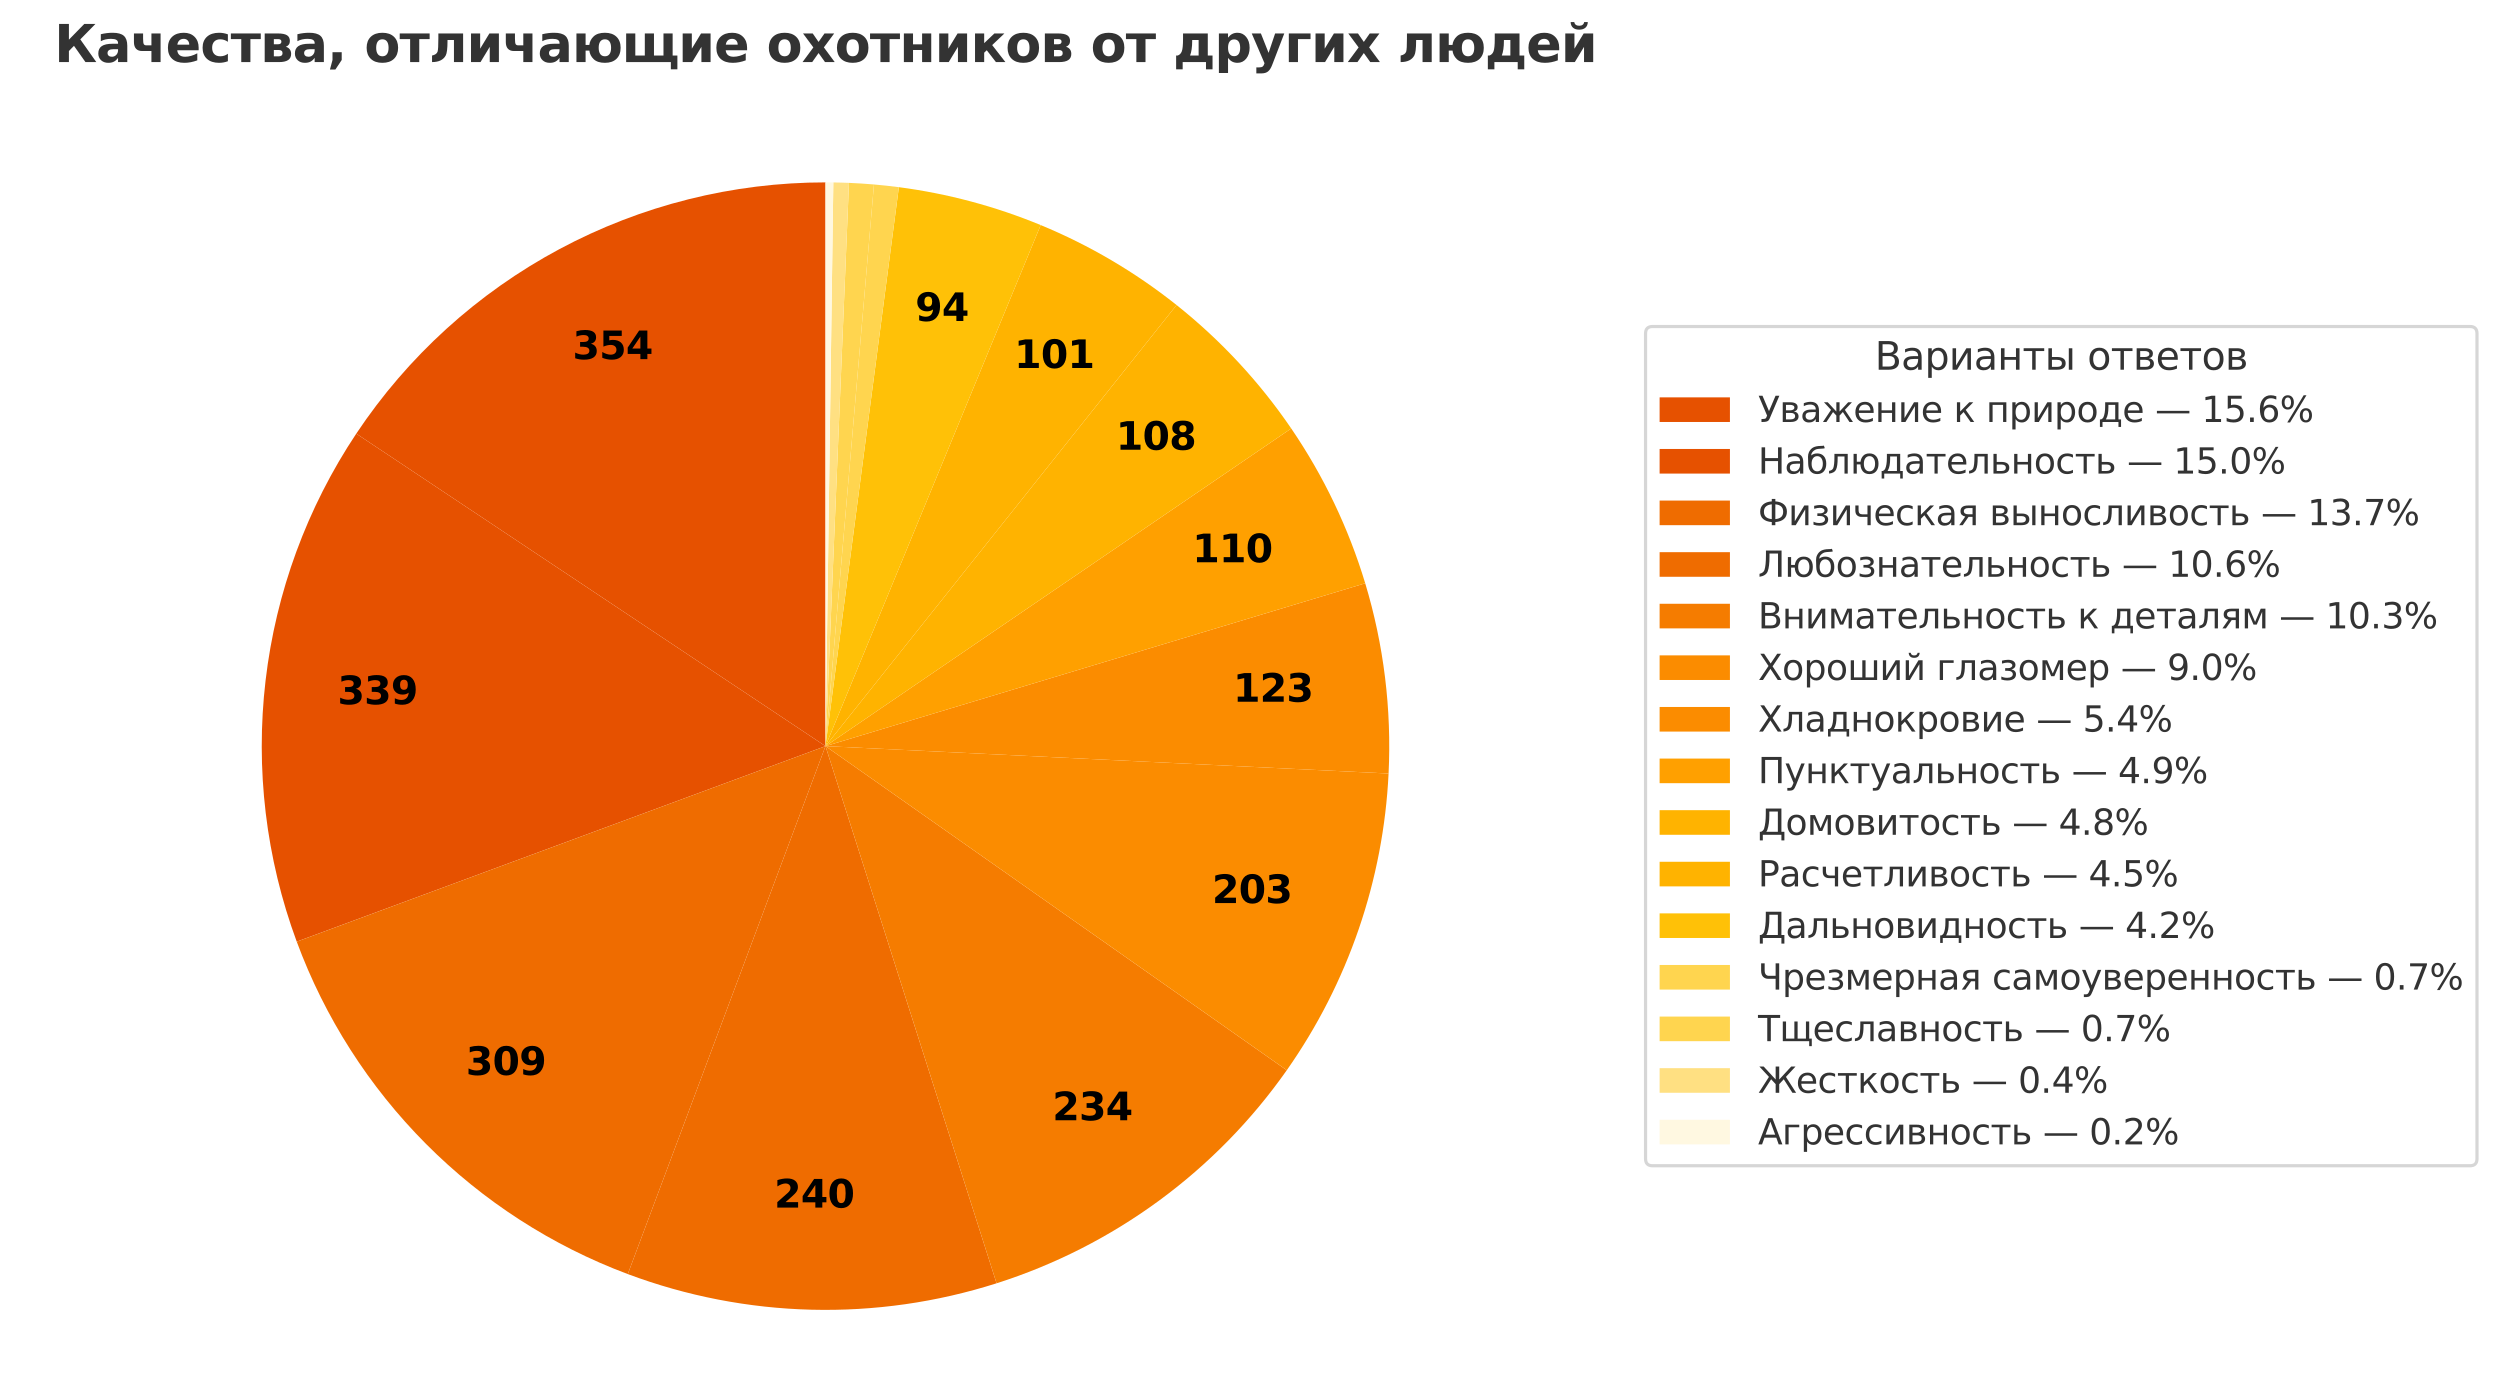
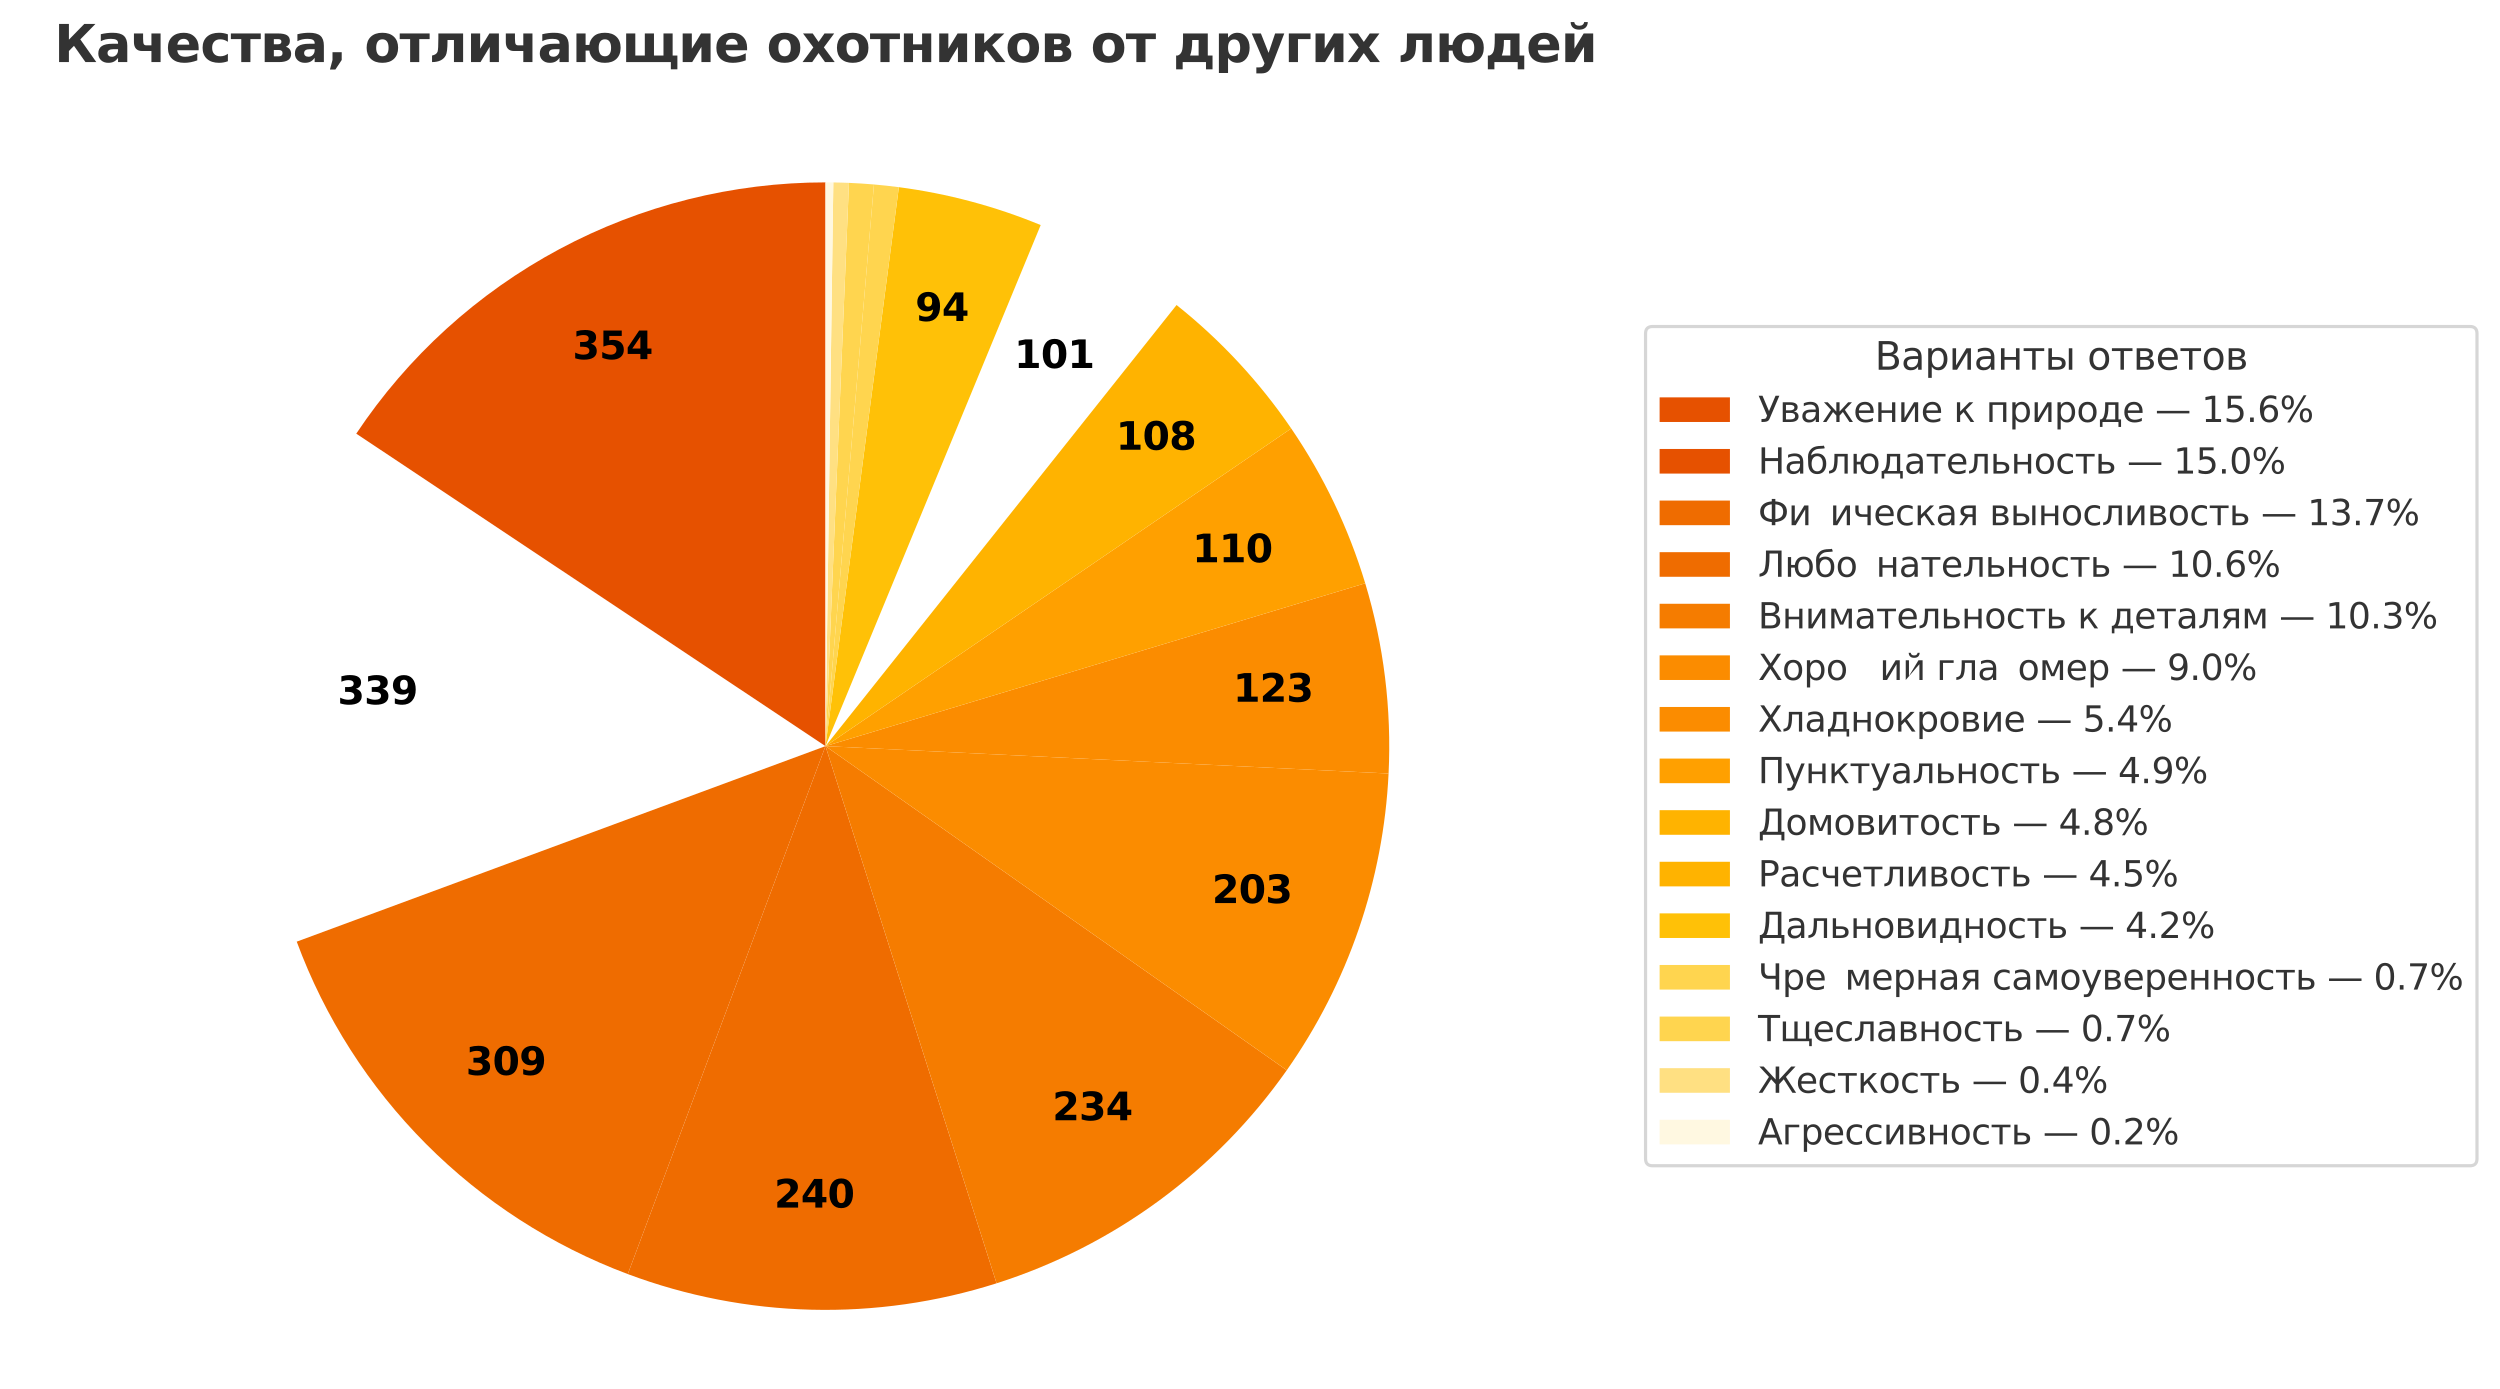
<svg xmlns="http://www.w3.org/2000/svg" xmlns:xlink="http://www.w3.org/1999/xlink" width="782.259pt" height="434.707pt" viewBox="0 0 782.259 434.707" version="1.1">
  <defs>
    <style type="text/css">*{stroke-linejoin: round; stroke-linecap: butt}</style>
  </defs>
  <g id="figure_1">
    <g id="patch_1">
      <path d="M 0 434.707  L 782.259 434.707  L 782.259 -0  L 0 -0  z " style="fill: #ffffff" />
    </g>
    <g id="axes_1">
      <g id="patch_2">
        <path d="M 258.3 57.068  C 229.246 57.068 200.637 64.246 175.024 77.962  C 149.411 91.678 127.58 111.511 111.476 135.694  L 258.3 233.468  L 258.3 57.068  z " style="fill: #e65100" />
      </g>
      <g id="patch_3">
-         <path d="M 111.476 135.694  C 96.061 158.843 86.336 185.312 83.099 212.935  C 79.862 240.557 83.202 268.558 92.848 294.643  L 258.3 233.468  L 111.476 135.694  z " style="fill: #e65100" />
-       </g>
+         </g>
      <g id="patch_4">
        <path d="M 92.848 294.643  C 101.632 318.402 115.432 339.992 133.307 357.941  C 151.181 375.89 172.713 389.78 196.435 398.664  L 258.3 233.468  L 92.848 294.643  z " style="fill: #ef6c00" />
      </g>
      <g id="patch_5">
        <path d="M 196.435 398.664  C 214.832 405.553 234.252 409.321 253.891 409.812  C 273.529 410.303 293.113 407.51 311.831 401.549  L 258.3 233.468  L 196.435 398.664  z " style="fill: #ef6c00" />
      </g>
      <g id="patch_6">
        <path d="M 311.831 401.549  C 330.079 395.737 347.26 386.992 362.698 375.658  C 378.135 364.324 391.624 350.551 402.634 334.88  L 258.3 233.468  L 311.831 401.549  z " style="fill: #f57c00" />
      </g>
      <g id="patch_7">
        <path d="M 402.634 334.88  C 412.181 321.294 419.761 306.427 425.15 290.72  C 430.54 275.014 433.685 258.625 434.492 242.039  L 258.3 233.468  L 402.634 334.88  z " style="fill: #fb8c00" />
      </g>
      <g id="patch_8">
        <path d="M 434.492 242.039  C 434.98 232 434.609 221.938 433.384 211.962  C 432.159 201.986 430.083 192.133 427.18 182.51  L 258.3 233.468  L 434.492 242.039  z " style="fill: #fb8c00" />
      </g>
      <g id="patch_9">
        <path d="M 427.18 182.51  C 424.583 173.906 421.333 165.513 417.458 157.404  C 413.583 149.295 409.093 141.494 404.029 134.069  L 258.3 233.468  L 427.18 182.51  z " style="fill: #ffa000" />
      </g>
      <g id="patch_10">
        <path d="M 404.029 134.069  C 399.057 126.779 393.545 119.873 387.539 113.408  C 381.533 106.943 375.051 100.938 368.147 95.443  L 258.3 233.468  L 404.029 134.069  z " style="fill: #ffb300" />
      </g>
      <g id="patch_11">
-         <path d="M 368.147 95.443  C 361.69 90.305 354.881 85.626 347.77 81.441  C 340.659 77.256 333.262 73.575 325.636 70.425  L 258.3 233.468  L 368.147 95.443  z " style="fill: #ffb300" />
-       </g>
+         </g>
      <g id="patch_12">
        <path d="M 325.636 70.425  C 318.538 67.494 311.256 65.029 303.837 63.047  C 296.418 61.064 288.878 59.568 281.264 58.569  L 258.3 233.468  L 325.636 70.425  z " style="fill: #ffc107" />
      </g>
      <g id="patch_13">
        <path d="M 281.264 58.569  C 279.969 58.399 278.671 58.243 277.372 58.102  C 276.073 57.96 274.773 57.833 273.471 57.721  L 258.3 233.468  L 281.264 58.569  z " style="fill: #ffd54f" />
      </g>
      <g id="patch_14">
        <path d="M 273.471 57.721  C 272.169 57.609 270.866 57.511 269.562 57.427  C 268.258 57.344 266.953 57.275 265.648 57.221  L 258.3 233.468  L 273.471 57.721  z " style="fill: #ffd54f" />
      </g>
      <g id="patch_15">
        <path d="M 265.648 57.221  C 264.832 57.187 264.016 57.158 263.199 57.136  C 262.383 57.113 261.566 57.096 260.75 57.085  L 258.3 233.468  L 265.648 57.221  z " style="fill: #ffe082" />
      </g>
      <g id="patch_16">
        <path d="M 260.75 57.085  C 260.342 57.079 259.933 57.075 259.525 57.072  C 259.117 57.069 258.708 57.068 258.3 57.068  L 258.3 233.468  L 260.75 57.085  z " style="fill: #fff8e1" />
      </g>
      <g id="matplotlib.axis_1" />
      <g id="matplotlib.axis_2" />
      <g id="text_1">
        <g transform="translate(179.155 112.374) scale(0.12 -0.12)">
          <defs>
            <path id="DejaVuSans-Bold-33" d="M 2981 2516  Q 3453 2394 3698 2092  Q 3944 1791 3944 1325  Q 3944 631 3412 270  Q 2881 -91 1863 -91  Q 1503 -91 1142 -33  Q 781 25 428 141  L 428 1069  Q 766 900 1098 814  Q 1431 728 1753 728  Q 2231 728 2486 893  Q 2741 1059 2741 1369  Q 2741 1688 2480 1852  Q 2219 2016 1709 2016  L 1228 2016  L 1228 2791  L 1734 2791  Q 2188 2791 2409 2933  Q 2631 3075 2631 3366  Q 2631 3634 2415 3781  Q 2200 3928 1806 3928  Q 1516 3928 1219 3862  Q 922 3797 628 3669  L 628 4550  Q 984 4650 1334 4700  Q 1684 4750 2022 4750  Q 2931 4750 3382 4451  Q 3834 4153 3834 3553  Q 3834 3144 3618 2883  Q 3403 2622 2981 2516  z " transform="scale(0.016)" />
            <path id="DejaVuSans-Bold-35" d="M 678 4666  L 3669 4666  L 3669 3781  L 1638 3781  L 1638 3059  Q 1775 3097 1914 3117  Q 2053 3138 2203 3138  Q 3056 3138 3531 2711  Q 4006 2284 4006 1522  Q 4006 766 3489 337  Q 2972 -91 2053 -91  Q 1656 -91 1267 -14  Q 878 63 494 219  L 494 1166  Q 875 947 1217 837  Q 1559 728 1863 728  Q 2300 728 2551 942  Q 2803 1156 2803 1522  Q 2803 1891 2551 2103  Q 2300 2316 1863 2316  Q 1603 2316 1309 2248  Q 1016 2181 678 2041  L 678 4666  z " transform="scale(0.016)" />
            <path id="DejaVuSans-Bold-34" d="M 2356 3675  L 1038 1722  L 2356 1722  L 2356 3675  z M 2156 4666  L 3494 4666  L 3494 1722  L 4159 1722  L 4159 850  L 3494 850  L 3494 0  L 2356 0  L 2356 850  L 288 850  L 288 1881  L 2156 4666  z " transform="scale(0.016)" />
          </defs>
          <use xlink:href="#DejaVuSans-Bold-33" />
          <use xlink:href="#DejaVuSans-Bold-35" x="69.58" />
          <use xlink:href="#DejaVuSans-Bold-34" x="139.16" />
        </g>
      </g>
      <g id="text_2">
        <g transform="translate(105.615 220.352) scale(0.12 -0.12)">
          <defs>
            <path id="DejaVuSans-Bold-39" d="M 641 103  L 641 966  Q 928 831 1190 764  Q 1453 697 1709 697  Q 2247 697 2547 995  Q 2847 1294 2900 1881  Q 2688 1725 2447 1647  Q 2206 1569 1925 1569  Q 1209 1569 770 1986  Q 331 2403 331 3084  Q 331 3838 820 4291  Q 1309 4744 2131 4744  Q 3044 4744 3544 4128  Q 4044 3513 4044 2388  Q 4044 1231 3459 570  Q 2875 -91 1856 -91  Q 1528 -91 1228 -42  Q 928 6 641 103  z M 2125 2350  Q 2441 2350 2600 2554  Q 2759 2759 2759 3169  Q 2759 3575 2600 3781  Q 2441 3988 2125 3988  Q 1809 3988 1650 3781  Q 1491 3575 1491 3169  Q 1491 2759 1650 2554  Q 1809 2350 2125 2350  z " transform="scale(0.016)" />
          </defs>
          <use xlink:href="#DejaVuSans-Bold-33" />
          <use xlink:href="#DejaVuSans-Bold-33" x="69.58" />
          <use xlink:href="#DejaVuSans-Bold-39" x="139.16" />
        </g>
      </g>
      <g id="text_3">
        <g transform="translate(145.781 336.358) scale(0.12 -0.12)">
          <defs>
            <path id="DejaVuSans-Bold-30" d="M 2944 2338  Q 2944 3213 2780 3570  Q 2616 3928 2228 3928  Q 1841 3928 1675 3570  Q 1509 3213 1509 2338  Q 1509 1453 1675 1090  Q 1841 728 2228 728  Q 2613 728 2778 1090  Q 2944 1453 2944 2338  z M 4147 2328  Q 4147 1169 3647 539  Q 3147 -91 2228 -91  Q 1306 -91 806 539  Q 306 1169 306 2328  Q 306 3491 806 4120  Q 1306 4750 2228 4750  Q 3147 4750 3647 4120  Q 4147 3491 4147 2328  z " transform="scale(0.016)" />
          </defs>
          <use xlink:href="#DejaVuSans-Bold-33" />
          <use xlink:href="#DejaVuSans-Bold-30" x="69.58" />
          <use xlink:href="#DejaVuSans-Bold-39" x="139.16" />
        </g>
      </g>
      <g id="text_4">
        <g transform="translate(242.248 377.855) scale(0.12 -0.12)">
          <defs>
            <path id="DejaVuSans-Bold-32" d="M 1844 884  L 3897 884  L 3897 0  L 506 0  L 506 884  L 2209 2388  Q 2438 2594 2547 2791  Q 2656 2988 2656 3200  Q 2656 3528 2436 3728  Q 2216 3928 1850 3928  Q 1569 3928 1234 3808  Q 900 3688 519 3450  L 519 4475  Q 925 4609 1322 4679  Q 1719 4750 2100 4750  Q 2938 4750 3402 4381  Q 3866 4013 3866 3353  Q 3866 2972 3669 2642  Q 3472 2313 2841 1759  L 1844 884  z " transform="scale(0.016)" />
          </defs>
          <use xlink:href="#DejaVuSans-Bold-32" />
          <use xlink:href="#DejaVuSans-Bold-34" x="69.58" />
          <use xlink:href="#DejaVuSans-Bold-30" x="139.16" />
        </g>
      </g>
      <g id="text_5">
        <g transform="translate(329.294 350.531) scale(0.12 -0.12)">
          <use xlink:href="#DejaVuSans-Bold-32" />
          <use xlink:href="#DejaVuSans-Bold-33" x="69.58" />
          <use xlink:href="#DejaVuSans-Bold-34" x="139.16" />
        </g>
      </g>
      <g id="text_6">
        <g transform="translate(379.256 282.581) scale(0.12 -0.12)">
          <use xlink:href="#DejaVuSans-Bold-32" />
          <use xlink:href="#DejaVuSans-Bold-30" x="69.58" />
          <use xlink:href="#DejaVuSans-Bold-33" x="139.16" />
        </g>
      </g>
      <g id="text_7">
        <g transform="translate(385.843 219.574) scale(0.12 -0.12)">
          <defs>
            <path id="DejaVuSans-Bold-31" d="M 750 831  L 1813 831  L 1813 3847  L 722 3622  L 722 4441  L 1806 4666  L 2950 4666  L 2950 831  L 4013 831  L 4013 0  L 750 0  L 750 831  z " transform="scale(0.016)" />
          </defs>
          <use xlink:href="#DejaVuSans-Bold-31" />
          <use xlink:href="#DejaVuSans-Bold-32" x="69.58" />
          <use xlink:href="#DejaVuSans-Bold-33" x="139.16" />
        </g>
      </g>
      <g id="text_8">
        <g transform="translate(373.102 175.928) scale(0.12 -0.12)">
          <use xlink:href="#DejaVuSans-Bold-31" />
          <use xlink:href="#DejaVuSans-Bold-31" x="69.58" />
          <use xlink:href="#DejaVuSans-Bold-30" x="139.16" />
        </g>
      </g>
      <g id="text_9">
        <g transform="translate(349.167 140.731) scale(0.12 -0.12)">
          <defs>
            <path id="DejaVuSans-Bold-38" d="M 2228 2088  Q 1891 2088 1709 1903  Q 1528 1719 1528 1375  Q 1528 1031 1709 848  Q 1891 666 2228 666  Q 2563 666 2741 848  Q 2919 1031 2919 1375  Q 2919 1722 2741 1905  Q 2563 2088 2228 2088  z M 1350 2484  Q 925 2613 709 2878  Q 494 3144 494 3541  Q 494 4131 934 4440  Q 1375 4750 2228 4750  Q 3075 4750 3515 4442  Q 3956 4134 3956 3541  Q 3956 3144 3739 2878  Q 3522 2613 3097 2484  Q 3572 2353 3814 2058  Q 4056 1763 4056 1313  Q 4056 619 3595 264  Q 3134 -91 2228 -91  Q 1319 -91 855 264  Q 391 619 391 1313  Q 391 1763 633 2058  Q 875 2353 1350 2484  z M 1631 3419  Q 1631 3141 1786 2991  Q 1941 2841 2228 2841  Q 2509 2841 2662 2991  Q 2816 3141 2816 3419  Q 2816 3697 2662 3845  Q 2509 3994 2228 3994  Q 1941 3994 1786 3844  Q 1631 3694 1631 3419  z " transform="scale(0.016)" />
          </defs>
          <use xlink:href="#DejaVuSans-Bold-31" />
          <use xlink:href="#DejaVuSans-Bold-30" x="69.58" />
          <use xlink:href="#DejaVuSans-Bold-38" x="139.16" />
        </g>
      </g>
      <g id="text_10">
        <g transform="translate(317.352 115.157) scale(0.12 -0.12)">
          <use xlink:href="#DejaVuSans-Bold-31" />
          <use xlink:href="#DejaVuSans-Bold-30" x="69.58" />
          <use xlink:href="#DejaVuSans-Bold-31" x="139.16" />
        </g>
      </g>
      <g id="text_11">
        <g transform="translate(286.38 100.442) scale(0.12 -0.12)">
          <use xlink:href="#DejaVuSans-Bold-39" />
          <use xlink:href="#DejaVuSans-Bold-34" x="69.58" />
        </g>
      </g>
      <g id="text_12">
        <g style="fill: #333333" transform="translate(16.979 19.427) scale(0.16 -0.16)">
          <defs>
            <path id="DejaVuSans-Bold-41a" d="M 588 4666  L 1791 4666  L 1791 2741  L 3672 4666  L 5034 4666  L 3181 2775  L 5138 0  L 3813 0  L 2409 1988  L 1791 1356  L 1791 0  L 588 0  L 588 4666  z " transform="scale(0.016)" />
            <path id="DejaVuSans-Bold-430" d="M 2106 1575  Q 1756 1575 1579 1456  Q 1403 1338 1403 1106  Q 1403 894 1545 773  Q 1688 653 1941 653  Q 2256 653 2472 879  Q 2688 1106 2688 1447  L 2688 1575  L 2106 1575  z M 3816 1997  L 3816 0  L 2688 0  L 2688 519  Q 2463 200 2181 54  Q 1900 -91 1497 -91  Q 953 -91 614 226  Q 275 544 275 1050  Q 275 1666 698 1953  Q 1122 2241 2028 2241  L 2688 2241  L 2688 2328  Q 2688 2594 2478 2717  Q 2269 2841 1825 2841  Q 1466 2841 1156 2769  Q 847 2697 581 2553  L 581 3406  Q 941 3494 1303 3539  Q 1666 3584 2028 3584  Q 2975 3584 3395 3211  Q 3816 2838 3816 1997  z " transform="scale(0.016)" />
            <path id="DejaVuSans-Bold-447" d="M 2550 0  L 2550 1353  L 1400 1353  Q 931 1353 672 1629  Q 413 1906 413 2450  L 413 3500  L 1531 3500  L 1531 2878  Q 1531 2322 1622 2183  Q 1713 2044 1950 2044  L 2550 2044  L 2550 3500  L 3669 3500  L 3669 0  L 2550 0  z " transform="scale(0.016)" />
            <path id="DejaVuSans-Bold-435" d="M 4031 1759  L 4031 1441  L 1416 1441  Q 1456 1047 1700 850  Q 1944 653 2381 653  Q 2734 653 3104 758  Q 3475 863 3866 1075  L 3866 213  Q 3469 63 3072 -14  Q 2675 -91 2278 -91  Q 1328 -91 801 392  Q 275 875 275 1747  Q 275 2603 792 3093  Q 1309 3584 2216 3584  Q 3041 3584 3536 3087  Q 4031 2591 4031 1759  z M 2881 2131  Q 2881 2450 2695 2645  Q 2509 2841 2209 2841  Q 1884 2841 1681 2658  Q 1478 2475 1428 2131  L 2881 2131  z " transform="scale(0.016)" />
            <path id="DejaVuSans-Bold-441" d="M 3366 3391  L 3366 2478  Q 3138 2634 2908 2709  Q 2678 2784 2431 2784  Q 1963 2784 1702 2511  Q 1441 2238 1441 1747  Q 1441 1256 1702 982  Q 1963 709 2431 709  Q 2694 709 2930 787  Q 3166 866 3366 1019  L 3366 103  Q 3103 6 2833 -42  Q 2563 -91 2291 -91  Q 1344 -91 809 395  Q 275 881 275 1747  Q 275 2613 809 3098  Q 1344 3584 2291 3584  Q 2566 3584 2833 3536  Q 3100 3488 3366 3391  z " transform="scale(0.016)" />
            <path id="DejaVuSans-Bold-442" d="M 25 3500  L 3681 3500  L 3681 2809  L 2413 2809  L 2413 0  L 1297 0  L 1297 2809  L 25 2809  L 25 3500  z " transform="scale(0.016)" />
            <path id="DejaVuSans-Bold-432" d="M 2184 2181  Q 2378 2181 2478 2261  Q 2578 2341 2578 2497  Q 2578 2653 2478 2731  Q 2378 2809 2184 2809  L 1656 2809  L 1656 2181  L 2184 2181  z M 2222 700  Q 2469 700 2594 798  Q 2719 897 2719 1094  Q 2719 1288 2594 1384  Q 2469 1481 2222 1481  L 1656 1481  L 1656 700  L 2222 700  z M 538 3500  L 2141 3500  Q 2919 3500 3267 3279  Q 3616 3059 3616 2575  Q 3616 2319 3487 2139  Q 3359 1959 3119 1872  Q 3428 1788 3598 1561  Q 3769 1334 3769 1003  Q 3769 497 3403 248  Q 3038 0 2294 0  L 538 0  L 538 3500  z " transform="scale(0.016)" />
            <path id="DejaVuSans-Bold-2c" d="M 653 1209  L 1778 1209  L 1778 256  L 1006 -909  L 341 -909  L 653 256  L 653 1209  z " transform="scale(0.016)" />
            <path id="DejaVuSans-Bold-20" transform="scale(0.016)" />
            <path id="DejaVuSans-Bold-43e" d="M 2203 2784  Q 1831 2784 1636 2517  Q 1441 2250 1441 1747  Q 1441 1244 1636 976  Q 1831 709 2203 709  Q 2569 709 2762 976  Q 2956 1244 2956 1747  Q 2956 2250 2762 2517  Q 2569 2784 2203 2784  z M 2203 3584  Q 3106 3584 3614 3096  Q 4122 2609 4122 1747  Q 4122 884 3614 396  Q 3106 -91 2203 -91  Q 1297 -91 786 396  Q 275 884 275 1747  Q 275 2609 786 3096  Q 1297 3584 2203 3584  z " transform="scale(0.016)" />
            <path id="DejaVuSans-Bold-43b" d="M 353 0  L 353 800  Q 906 913 1031 1278  Q 1125 1556 1125 2928  L 1125 3500  L 4150 3500  L 4150 0  L 3031 0  L 3031 2700  L 2244 2700  L 2244 2584  Q 2244 1213 2028 813  Q 1591 0 353 0  z " transform="scale(0.016)" />
            <path id="DejaVuSans-Bold-438" d="M 3947 3500  L 3947 0  L 2828 0  L 2828 1863  L 1700 0  L 538 0  L 538 3500  L 1656 3500  L 1656 1638  L 2784 3500  L 3947 3500  z " transform="scale(0.016)" />
            <path id="DejaVuSans-Bold-44e" d="M 538 3500  L 1656 3500  L 1656 2097  L 2113 2097  Q 2175 2697 2644 3141  Q 3113 3584 4019 3584  Q 4922 3584 5430 3096  Q 5938 2609 5938 1747  Q 5938 884 5430 396  Q 4922 -91 4019 -91  Q 3113 -91 2644 356  Q 2178 806 2116 1406  L 1656 1406  L 1656 0  L 538 0  L 538 3500  z M 4019 2784  Q 3647 2784 3451 2517  Q 3256 2250 3256 1747  Q 3256 1244 3451 976  Q 3647 709 4019 709  Q 4384 709 4578 976  Q 4772 1244 4772 1747  Q 4772 2250 4578 2517  Q 4384 2784 4019 2784  z " transform="scale(0.016)" />
            <path id="DejaVuSans-Bold-449" d="M 6000 0  L 538 0  L 538 3500  L 1656 3500  L 1656 800  L 2819 800  L 2819 3500  L 3938 3500  L 3938 800  L 5100 800  L 5100 3500  L 6219 3500  L 6219 800  L 6800 800  L 6800 -884  L 6000 -884  L 6000 0  z " transform="scale(0.016)" />
            <path id="DejaVuSans-Bold-445" d="M 1422 1791  L 159 3500  L 1344 3500  L 2059 2463  L 2784 3500  L 3969 3500  L 2706 1797  L 4031 0  L 2847 0  L 2059 1106  L 1281 0  L 97 0  L 1422 1791  z " transform="scale(0.016)" />
            <path id="DejaVuSans-Bold-43d" d="M 538 3500  L 1656 3500  L 1656 2169  L 2766 2169  L 2766 3500  L 3884 3500  L 3884 0  L 2766 0  L 2766 1478  L 1656 1478  L 1656 0  L 538 0  L 538 3500  z " transform="scale(0.016)" />
            <path id="DejaVuSans-Bold-43a" d="M 538 3500  L 1656 3500  L 1656 2316  L 2903 3500  L 4128 3500  L 2634 2078  L 4250 0  L 3094 0  L 1972 1447  L 1656 1147  L 1656 0  L 538 0  L 538 3500  z " transform="scale(0.016)" />
            <path id="DejaVuSans-Bold-434" d="M 547 800  Q 903 919 1053 1314  Q 1203 1709 1203 2838  L 1203 3500  L 4228 3500  L 4228 800  L 4809 800  L 4809 -884  L 4009 -884  L 4009 0  L 1159 0  L 1159 -884  L 359 -884  L 359 800  L 547 800  z M 3109 2700  L 2322 2700  L 2322 2603  Q 2322 1456 2063 800  L 3109 800  L 3109 2700  z " transform="scale(0.016)" />
            <path id="DejaVuSans-Bold-440" d="M 1656 506  L 1656 -1331  L 538 -1331  L 538 3500  L 1656 3500  L 1656 2988  Q 1888 3294 2169 3439  Q 2450 3584 2816 3584  Q 3463 3584 3878 3070  Q 4294 2556 4294 1747  Q 4294 938 3878 423  Q 3463 -91 2816 -91  Q 2450 -91 2169 54  Q 1888 200 1656 506  z M 2400 2772  Q 2041 2772 1848 2508  Q 1656 2244 1656 1747  Q 1656 1250 1848 986  Q 2041 722 2400 722  Q 2759 722 2948 984  Q 3138 1247 3138 1747  Q 3138 2247 2948 2509  Q 2759 2772 2400 2772  z " transform="scale(0.016)" />
            <path id="DejaVuSans-Bold-443" d="M 78 3500  L 1197 3500  L 2138 1125  L 2938 3500  L 4056 3500  L 2584 -331  Q 2363 -916 2067 -1148  Q 1772 -1381 1288 -1381  L 641 -1381  L 641 -647  L 991 -647  Q 1275 -647 1404 -556  Q 1534 -466 1606 -231  L 1638 -134  L 78 3500  z " transform="scale(0.016)" />
            <path id="DejaVuSans-Bold-433" d="M 538 0  L 538 3500  L 3191 3500  L 3191 2809  L 1656 2809  L 1656 0  L 538 0  z " transform="scale(0.016)" />
            <path id="DejaVuSans-Bold-439" d="M 3947 3500  L 3947 0  L 2828 0  L 2828 1863  L 1700 0  L 538 0  L 538 3500  L 1656 3500  L 1656 1638  L 2784 3500  L 3947 3500  z M 1190 4891  L 1637 4891  Q 1671 4672 1826 4556  Q 1981 4441 2240 4441  Q 2499 4441 2654 4556  Q 2809 4672 2843 4891  L 3290 4891  Q 3271 4441 2999 4202  Q 2728 3963 2240 3963  Q 1753 3963 1481 4202  Q 1209 4441 1190 4891  z " transform="scale(0.016)" />
          </defs>
          <use xlink:href="#DejaVuSans-Bold-41a" />
          <use xlink:href="#DejaVuSans-Bold-430" x="81.738" />
          <use xlink:href="#DejaVuSans-Bold-447" x="149.219" />
          <use xlink:href="#DejaVuSans-Bold-435" x="217.871" />
          <use xlink:href="#DejaVuSans-Bold-441" x="285.693" />
          <use xlink:href="#DejaVuSans-Bold-442" x="344.971" />
          <use xlink:href="#DejaVuSans-Bold-432" x="402.93" />
          <use xlink:href="#DejaVuSans-Bold-430" x="466.211" />
          <use xlink:href="#DejaVuSans-Bold-2c" x="533.691" />
          <use xlink:href="#DejaVuSans-Bold-20" x="571.68" />
          <use xlink:href="#DejaVuSans-Bold-43e" x="606.494" />
          <use xlink:href="#DejaVuSans-Bold-442" x="675.195" />
          <use xlink:href="#DejaVuSans-Bold-43b" x="733.154" />
          <use xlink:href="#DejaVuSans-Bold-438" x="806.396" />
          <use xlink:href="#DejaVuSans-Bold-447" x="876.465" />
          <use xlink:href="#DejaVuSans-Bold-430" x="945.117" />
          <use xlink:href="#DejaVuSans-Bold-44e" x="1012.598" />
          <use xlink:href="#DejaVuSans-Bold-449" x="1109.814" />
          <use xlink:href="#DejaVuSans-Bold-438" x="1220.361" />
          <use xlink:href="#DejaVuSans-Bold-435" x="1290.43" />
          <use xlink:href="#DejaVuSans-Bold-20" x="1358.252" />
          <use xlink:href="#DejaVuSans-Bold-43e" x="1393.066" />
          <use xlink:href="#DejaVuSans-Bold-445" x="1461.768" />
          <use xlink:href="#DejaVuSans-Bold-43e" x="1526.27" />
          <use xlink:href="#DejaVuSans-Bold-442" x="1594.971" />
          <use xlink:href="#DejaVuSans-Bold-43d" x="1652.93" />
          <use xlink:href="#DejaVuSans-Bold-438" x="1722.021" />
          <use xlink:href="#DejaVuSans-Bold-43a" x="1792.09" />
          <use xlink:href="#DejaVuSans-Bold-43e" x="1859.961" />
          <use xlink:href="#DejaVuSans-Bold-432" x="1928.662" />
          <use xlink:href="#DejaVuSans-Bold-20" x="1991.943" />
          <use xlink:href="#DejaVuSans-Bold-43e" x="2026.758" />
          <use xlink:href="#DejaVuSans-Bold-442" x="2095.459" />
          <use xlink:href="#DejaVuSans-Bold-20" x="2153.418" />
          <use xlink:href="#DejaVuSans-Bold-434" x="2188.232" />
          <use xlink:href="#DejaVuSans-Bold-440" x="2268.994" />
          <use xlink:href="#DejaVuSans-Bold-443" x="2340.576" />
          <use xlink:href="#DejaVuSans-Bold-433" x="2405.762" />
          <use xlink:href="#DejaVuSans-Bold-438" x="2458.008" />
          <use xlink:href="#DejaVuSans-Bold-445" x="2528.076" />
          <use xlink:href="#DejaVuSans-Bold-20" x="2592.578" />
          <use xlink:href="#DejaVuSans-Bold-43b" x="2627.393" />
          <use xlink:href="#DejaVuSans-Bold-44e" x="2700.635" />
          <use xlink:href="#DejaVuSans-Bold-434" x="2797.852" />
          <use xlink:href="#DejaVuSans-Bold-435" x="2878.613" />
          <use xlink:href="#DejaVuSans-Bold-439" x="2946.436" />
        </g>
      </g>
      <g id="legend_1">
        <g id="patch_17">
          <path d="M 517.1 364.769  L 772.859 364.769  Q 775.059 364.769 775.059 362.569  L 775.059 104.366  Q 775.059 102.166 772.859 102.166  L 517.1 102.166  Q 514.9 102.166 514.9 104.366  L 514.9 362.569  Q 514.9 364.769 517.1 364.769  z " style="fill: #ffffff; opacity: 0.8; stroke: #cccccc; stroke-linejoin: miter" />
        </g>
        <g id="text_13">
          <g style="fill: #333333" transform="translate(586.642 115.684) scale(0.12 -0.12)">
            <defs>
              <path id="DejaVuSans-412" d="M 1259 2228  L 1259 519  L 2272 519  Q 2781 519 3026 730  Q 3272 941 3272 1375  Q 3272 1813 3026 2020  Q 2781 2228 2272 2228  L 1259 2228  z M 1259 4147  L 1259 2741  L 2194 2741  Q 2656 2741 2882 2914  Q 3109 3088 3109 3444  Q 3109 3797 2882 3972  Q 2656 4147 2194 4147  L 1259 4147  z M 628 4666  L 2241 4666  Q 2963 4666 3353 4366  Q 3744 4066 3744 3513  Q 3744 3084 3544 2831  Q 3344 2578 2956 2516  Q 3422 2416 3680 2098  Q 3938 1781 3938 1306  Q 3938 681 3513 340  Q 3088 0 2303 0  L 628 0  L 628 4666  z " transform="scale(0.016)" />
              <path id="DejaVuSans-430" d="M 2194 1759  Q 1497 1759 1228 1600  Q 959 1441 959 1056  Q 959 750 1161 570  Q 1363 391 1709 391  Q 2188 391 2477 730  Q 2766 1069 2766 1631  L 2766 1759  L 2194 1759  z M 3341 1997  L 3341 0  L 2766 0  L 2766 531  Q 2569 213 2275 61  Q 1981 -91 1556 -91  Q 1019 -91 701 211  Q 384 513 384 1019  Q 384 1609 779 1909  Q 1175 2209 1959 2209  L 2766 2209  L 2766 2266  Q 2766 2663 2505 2880  Q 2244 3097 1772 3097  Q 1472 3097 1187 3025  Q 903 2953 641 2809  L 641 3341  Q 956 3463 1253 3523  Q 1550 3584 1831 3584  Q 2591 3584 2966 3190  Q 3341 2797 3341 1997  z " transform="scale(0.016)" />
              <path id="DejaVuSans-440" d="M 1159 525  L 1159 -1331  L 581 -1331  L 581 3500  L 1159 3500  L 1159 2969  Q 1341 3281 1617 3432  Q 1894 3584 2278 3584  Q 2916 3584 3314 3078  Q 3713 2572 3713 1747  Q 3713 922 3314 415  Q 2916 -91 2278 -91  Q 1894 -91 1617 61  Q 1341 213 1159 525  z M 3116 1747  Q 3116 2381 2855 2742  Q 2594 3103 2138 3103  Q 1681 3103 1420 2742  Q 1159 2381 1159 1747  Q 1159 1113 1420 752  Q 1681 391 2138 391  Q 2594 391 2855 752  Q 3116 1113 3116 1747  z " transform="scale(0.016)" />
              <path id="DejaVuSans-438" d="M 3578 3500  L 3578 0  L 3006 0  L 3006 2809  L 1319 0  L 581 0  L 581 3500  L 1153 3500  L 1153 697  L 2838 3500  L 3578 3500  z " transform="scale(0.016)" />
              <path id="DejaVuSans-43d" d="M 581 3500  L 1159 3500  L 1159 2072  L 3025 2072  L 3025 3500  L 3603 3500  L 3603 0  L 3025 0  L 3025 1613  L 1159 1613  L 1159 0  L 581 0  L 581 3500  z " transform="scale(0.016)" />
              <path id="DejaVuSans-442" d="M 188 3500  L 3541 3500  L 3541 3041  L 2147 3041  L 2147 0  L 1581 0  L 1581 3041  L 188 3041  L 188 3500  z " transform="scale(0.016)" />
              <path id="DejaVuSans-44b" d="M 3907 3500  L 4482 3500  L 4482 0  L 3907 0  L 3907 3500  z M 4195 3584  L 4195 3584  z M 2781 1038  Q 2781 1319 2576 1466  Q 2372 1613 1978 1613  L 1159 1613  L 1159 459  L 1978 459  Q 2372 459 2576 607  Q 2781 756 2781 1038  z M 581 3500  L 1159 3500  L 1159 2072  L 2003 2072  Q 2672 2072 3033 1817  Q 3394 1563 3394 1038  Q 3394 513 3033 256  Q 2672 0 2003 0  L 581 0  L 581 3500  z " transform="scale(0.016)" />
              <path id="DejaVuSans-20" transform="scale(0.016)" />
              <path id="DejaVuSans-43e" d="M 1959 3097  Q 1497 3097 1228 2736  Q 959 2375 959 1747  Q 959 1119 1226 758  Q 1494 397 1959 397  Q 2419 397 2687 759  Q 2956 1122 2956 1747  Q 2956 2369 2687 2733  Q 2419 3097 1959 3097  z M 1959 3584  Q 2709 3584 3137 3096  Q 3566 2609 3566 1747  Q 3566 888 3137 398  Q 2709 -91 1959 -91  Q 1206 -91 779 398  Q 353 888 353 1747  Q 353 2609 779 3096  Q 1206 3584 1959 3584  z " transform="scale(0.016)" />
              <path id="DejaVuSans-432" d="M 1156 1613  L 1156 459  L 1975 459  Q 2369 459 2575 607  Q 2781 756 2781 1038  Q 2781 1319 2575 1466  Q 2369 1613 1975 1613  L 1156 1613  z M 1156 3041  L 1156 2072  L 1913 2072  Q 2238 2072 2444 2201  Q 2650 2331 2650 2563  Q 2650 2794 2444 2917  Q 2238 3041 1913 3041  L 1156 3041  z M 581 3500  L 1950 3500  Q 2566 3500 2897 3275  Q 3228 3050 3228 2634  Q 3228 2313 3059 2123  Q 2891 1934 2559 1888  Q 2956 1813 3175 1575  Q 3394 1338 3394 981  Q 3394 513 3033 256  Q 2672 0 2003 0  L 581 0  L 581 3500  z " transform="scale(0.016)" />
              <path id="DejaVuSans-435" d="M 3597 1894  L 3597 1613  L 953 1613  Q 991 1019 1311 708  Q 1631 397 2203 397  Q 2534 397 2845 478  Q 3156 559 3463 722  L 3463 178  Q 3153 47 2828 -22  Q 2503 -91 2169 -91  Q 1331 -91 842 396  Q 353 884 353 1716  Q 353 2575 817 3079  Q 1281 3584 2069 3584  Q 2775 3584 3186 3129  Q 3597 2675 3597 1894  z M 3022 2063  Q 3016 2534 2758 2815  Q 2500 3097 2075 3097  Q 1594 3097 1305 2825  Q 1016 2553 972 2059  L 3022 2063  z " transform="scale(0.016)" />
            </defs>
            <use xlink:href="#DejaVuSans-412" />
            <use xlink:href="#DejaVuSans-430" x="68.604" />
            <use xlink:href="#DejaVuSans-440" x="129.883" />
            <use xlink:href="#DejaVuSans-438" x="193.359" />
            <use xlink:href="#DejaVuSans-430" x="258.35" />
            <use xlink:href="#DejaVuSans-43d" x="319.629" />
            <use xlink:href="#DejaVuSans-442" x="385.01" />
            <use xlink:href="#DejaVuSans-44b" x="443.262" />
            <use xlink:href="#DejaVuSans-20" x="522.217" />
            <use xlink:href="#DejaVuSans-43e" x="554.004" />
            <use xlink:href="#DejaVuSans-442" x="615.186" />
            <use xlink:href="#DejaVuSans-432" x="673.438" />
            <use xlink:href="#DejaVuSans-435" x="732.373" />
            <use xlink:href="#DejaVuSans-442" x="793.896" />
            <use xlink:href="#DejaVuSans-43e" x="852.148" />
            <use xlink:href="#DejaVuSans-432" x="913.33" />
          </g>
        </g>
        <g id="patch_18">
          <path d="M 519.3 132.038  L 541.3 132.038  L 541.3 124.338  L 519.3 124.338  z " style="fill: #e65100" />
        </g>
        <g id="text_14">
          <g style="fill: #333333" transform="translate(550.1 132.038) scale(0.11 -0.11)">
            <defs>
              <path id="DejaVuSans-423" d="M 2047 566  Q 1981 409 1881 291  Q 1634 0 850 0  L 609 0  L 609 531  L 806 531  Q 1178 531 1322 616  Q 1409 669 1466 800  L 1606 1131  L 109 4666  L 788 4666  L 1947 1928  L 3113 4666  L 3791 4666  L 2047 566  z " transform="scale(0.016)" />
              <path id="DejaVuSans-436" d="M 2597 3500  L 3169 3500  L 3169 1856  L 4697 3500  L 5366 3500  L 4109 2153  L 5547 0  L 4931 0  L 3753 1769  L 3169 1141  L 3169 0  L 2597 0  L 2597 1141  L 2013 1769  L 834 0  L 219 0  L 1656 2153  L 400 3500  L 1069 3500  L 2597 1856  L 2597 3500  z " transform="scale(0.016)" />
              <path id="DejaVuSans-43a" d="M 581 3500  L 1153 3500  L 1153 1856  L 2775 3500  L 3481 3500  L 2144 2147  L 3653 0  L 3009 0  L 1769 1766  L 1153 1141  L 1153 0  L 581 0  L 581 3500  z " transform="scale(0.016)" />
              <path id="DejaVuSans-43f" d="M 3603 3500  L 3603 0  L 3025 0  L 3025 3041  L 1159 3041  L 1159 0  L 581 0  L 581 3500  L 3603 3500  z " transform="scale(0.016)" />
              <path id="DejaVuSans-434" d="M 1384 459  L 3053 459  L 3053 3041  L 1844 3041  L 1844 2603  Q 1844 1316 1475 628  L 1384 459  z M 550 459  Q 834 584 959 850  Q 1266 1509 1266 2838  L 1266 3500  L 3631 3500  L 3631 459  L 4091 459  L 4091 -884  L 3631 -884  L 3631 0  L 794 0  L 794 -884  L 334 -884  L 334 459  L 550 459  z " transform="scale(0.016)" />
              <path id="DejaVuSans-2014" d="M 313 1978  L 6088 1978  L 6088 1528  L 313 1528  L 313 1978  z " transform="scale(0.016)" />
              <path id="DejaVuSans-31" d="M 794 531  L 1825 531  L 1825 4091  L 703 3866  L 703 4441  L 1819 4666  L 2450 4666  L 2450 531  L 3481 531  L 3481 0  L 794 0  L 794 531  z " transform="scale(0.016)" />
              <path id="DejaVuSans-35" d="M 691 4666  L 3169 4666  L 3169 4134  L 1269 4134  L 1269 2991  Q 1406 3038 1543 3061  Q 1681 3084 1819 3084  Q 2600 3084 3056 2656  Q 3513 2228 3513 1497  Q 3513 744 3044 326  Q 2575 -91 1722 -91  Q 1428 -91 1123 -41  Q 819 9 494 109  L 494 744  Q 775 591 1075 516  Q 1375 441 1709 441  Q 2250 441 2565 725  Q 2881 1009 2881 1497  Q 2881 1984 2565 2268  Q 2250 2553 1709 2553  Q 1456 2553 1204 2497  Q 953 2441 691 2322  L 691 4666  z " transform="scale(0.016)" />
              <path id="DejaVuSans-2e" d="M 684 794  L 1344 794  L 1344 0  L 684 0  L 684 794  z " transform="scale(0.016)" />
              <path id="DejaVuSans-36" d="M 2113 2584  Q 1688 2584 1439 2293  Q 1191 2003 1191 1497  Q 1191 994 1439 701  Q 1688 409 2113 409  Q 2538 409 2786 701  Q 3034 994 3034 1497  Q 3034 2003 2786 2293  Q 2538 2584 2113 2584  z M 3366 4563  L 3366 3988  Q 3128 4100 2886 4159  Q 2644 4219 2406 4219  Q 1781 4219 1451 3797  Q 1122 3375 1075 2522  Q 1259 2794 1537 2939  Q 1816 3084 2150 3084  Q 2853 3084 3261 2657  Q 3669 2231 3669 1497  Q 3669 778 3244 343  Q 2819 -91 2113 -91  Q 1303 -91 875 529  Q 447 1150 447 2328  Q 447 3434 972 4092  Q 1497 4750 2381 4750  Q 2619 4750 2861 4703  Q 3103 4656 3366 4563  z " transform="scale(0.016)" />
              <path id="DejaVuSans-25" d="M 4653 2053  Q 4381 2053 4226 1822  Q 4072 1591 4072 1178  Q 4072 772 4226 539  Q 4381 306 4653 306  Q 4919 306 5073 539  Q 5228 772 5228 1178  Q 5228 1588 5073 1820  Q 4919 2053 4653 2053  z M 4653 2450  Q 5147 2450 5437 2106  Q 5728 1763 5728 1178  Q 5728 594 5436 251  Q 5144 -91 4653 -91  Q 4153 -91 3862 251  Q 3572 594 3572 1178  Q 3572 1766 3864 2108  Q 4156 2450 4653 2450  z M 1428 4353  Q 1159 4353 1004 4120  Q 850 3888 850 3481  Q 850 3069 1003 2837  Q 1156 2606 1428 2606  Q 1700 2606 1854 2837  Q 2009 3069 2009 3481  Q 2009 3884 1853 4118  Q 1697 4353 1428 4353  z M 4250 4750  L 4750 4750  L 1831 -91  L 1331 -91  L 4250 4750  z M 1428 4750  Q 1922 4750 2215 4408  Q 2509 4066 2509 3481  Q 2509 2891 2217 2550  Q 1925 2209 1428 2209  Q 931 2209 642 2551  Q 353 2894 353 3481  Q 353 4063 643 4406  Q 934 4750 1428 4750  z " transform="scale(0.016)" />
            </defs>
            <use xlink:href="#DejaVuSans-423" />
            <use xlink:href="#DejaVuSans-432" x="60.938" />
            <use xlink:href="#DejaVuSans-430" x="119.873" />
            <use xlink:href="#DejaVuSans-436" x="181.152" />
            <use xlink:href="#DejaVuSans-435" x="271.24" />
            <use xlink:href="#DejaVuSans-43d" x="332.764" />
            <use xlink:href="#DejaVuSans-438" x="398.145" />
            <use xlink:href="#DejaVuSans-435" x="463.135" />
            <use xlink:href="#DejaVuSans-20" x="524.658" />
            <use xlink:href="#DejaVuSans-43a" x="556.445" />
            <use xlink:href="#DejaVuSans-20" x="616.846" />
            <use xlink:href="#DejaVuSans-43f" x="648.633" />
            <use xlink:href="#DejaVuSans-440" x="714.014" />
            <use xlink:href="#DejaVuSans-438" x="777.49" />
            <use xlink:href="#DejaVuSans-440" x="842.48" />
            <use xlink:href="#DejaVuSans-43e" x="905.957" />
            <use xlink:href="#DejaVuSans-434" x="967.139" />
            <use xlink:href="#DejaVuSans-435" x="1036.279" />
            <use xlink:href="#DejaVuSans-20" x="1097.803" />
            <use xlink:href="#DejaVuSans-2014" x="1129.59" />
            <use xlink:href="#DejaVuSans-20" x="1229.59" />
            <use xlink:href="#DejaVuSans-31" x="1261.377" />
            <use xlink:href="#DejaVuSans-35" x="1325" />
            <use xlink:href="#DejaVuSans-2e" x="1388.623" />
            <use xlink:href="#DejaVuSans-36" x="1420.41" />
            <use xlink:href="#DejaVuSans-25" x="1484.033" />
          </g>
        </g>
        <g id="patch_19">
          <path d="M 519.3 148.184  L 541.3 148.184  L 541.3 140.484  L 519.3 140.484  z " style="fill: #e65100" />
        </g>
        <g id="text_15">
          <g style="fill: #333333" transform="translate(550.1 148.184) scale(0.11 -0.11)">
            <defs>
              <path id="DejaVuSans-41d" d="M 628 4666  L 1259 4666  L 1259 2753  L 3553 2753  L 3553 4666  L 4184 4666  L 4184 0  L 3553 0  L 3553 2222  L 1259 2222  L 1259 0  L 628 0  L 628 4666  z " transform="scale(0.016)" />
              <path id="DejaVuSans-431" d="M 1991 3584  Q 2741 3584 3169 3096  Q 3597 2609 3597 1747  Q 3597 888 3169 398  Q 2741 -91 1991 -91  Q 1238 -91 822 384  Q 406 859 384 1747  L 366 2463  Q 350 2834 350 2963  Q 350 3463 531 3831  Q 816 4409 1308 4659  Q 1800 4909 2625 4916  Q 3006 4919 3175 4972  L 3334 4516  Q 3181 4453 3041 4450  L 2259 4397  Q 1866 4369 1628 4231  Q 1006 3866 947 3388  L 925 3213  Q 1331 3584 1991 3584  z M 1991 3097  Q 1528 3097 1259 2736  Q 991 2375 991 1747  Q 991 1119 1258 758  Q 1525 397 1991 397  Q 2450 397 2719 759  Q 2988 1122 2988 1747  Q 2988 2369 2719 2733  Q 2450 3097 1991 3097  z " transform="scale(0.016)" />
              <path id="DejaVuSans-43b" d="M 238 0  L 238 478  Q 806 566 981 959  Q 1194 1513 1194 2928  L 1194 3500  L 3559 3500  L 3559 0  L 2984 0  L 2984 3041  L 1769 3041  L 1769 2694  Q 1769 1344 1494 738  Q 1200 91 238 0  z " transform="scale(0.016)" />
              <path id="DejaVuSans-44e" d="M 3431 3097  Q 2969 3097 2700 2736  Q 2431 2375 2431 1747  Q 2431 1119 2698 758  Q 2966 397 3431 397  Q 3891 397 4159 759  Q 4428 1122 4428 1747  Q 4428 2369 4159 2733  Q 3891 3097 3431 3097  z M 1844 2103  Q 1903 2697 2292 3140  Q 2681 3584 3431 3584  Q 4181 3584 4609 3096  Q 5038 2609 5038 1747  Q 5038 888 4609 398  Q 4181 -91 3431 -91  Q 2678 -91 2267 381  Q 1856 853 1828 1628  L 1178 1628  L 1178 0  L 603 0  L 603 3500  L 1178 3500  L 1178 2103  L 1844 2103  z " transform="scale(0.016)" />
              <path id="DejaVuSans-44c" d="M 2781 1038  Q 2781 1319 2576 1466  Q 2372 1613 1978 1613  L 1159 1613  L 1159 459  L 1978 459  Q 2372 459 2576 607  Q 2781 756 2781 1038  z M 581 3500  L 1159 3500  L 1159 2072  L 2003 2072  Q 2672 2072 3033 1817  Q 3394 1563 3394 1038  Q 3394 513 3033 256  Q 2672 0 2003 0  L 581 0  L 581 3500  z " transform="scale(0.016)" />
              <path id="DejaVuSans-441" d="M 3122 3366  L 3122 2828  Q 2878 2963 2633 3030  Q 2388 3097 2138 3097  Q 1578 3097 1268 2742  Q 959 2388 959 1747  Q 959 1106 1268 751  Q 1578 397 2138 397  Q 2388 397 2633 464  Q 2878 531 3122 666  L 3122 134  Q 2881 22 2623 -34  Q 2366 -91 2075 -91  Q 1284 -91 818 406  Q 353 903 353 1747  Q 353 2603 823 3093  Q 1294 3584 2113 3584  Q 2378 3584 2631 3529  Q 2884 3475 3122 3366  z " transform="scale(0.016)" />
              <path id="DejaVuSans-30" d="M 2034 4250  Q 1547 4250 1301 3770  Q 1056 3291 1056 2328  Q 1056 1369 1301 889  Q 1547 409 2034 409  Q 2525 409 2770 889  Q 3016 1369 3016 2328  Q 3016 3291 2770 3770  Q 2525 4250 2034 4250  z M 2034 4750  Q 2819 4750 3233 4129  Q 3647 3509 3647 2328  Q 3647 1150 3233 529  Q 2819 -91 2034 -91  Q 1250 -91 836 529  Q 422 1150 422 2328  Q 422 3509 836 4129  Q 1250 4750 2034 4750  z " transform="scale(0.016)" />
            </defs>
            <use xlink:href="#DejaVuSans-41d" />
            <use xlink:href="#DejaVuSans-430" x="75.195" />
            <use xlink:href="#DejaVuSans-431" x="136.475" />
            <use xlink:href="#DejaVuSans-43b" x="198.145" />
            <use xlink:href="#DejaVuSans-44e" x="262.061" />
            <use xlink:href="#DejaVuSans-434" x="346.24" />
            <use xlink:href="#DejaVuSans-430" x="415.381" />
            <use xlink:href="#DejaVuSans-442" x="476.66" />
            <use xlink:href="#DejaVuSans-435" x="534.912" />
            <use xlink:href="#DejaVuSans-43b" x="596.436" />
            <use xlink:href="#DejaVuSans-44c" x="660.352" />
            <use xlink:href="#DejaVuSans-43d" x="719.287" />
            <use xlink:href="#DejaVuSans-43e" x="784.668" />
            <use xlink:href="#DejaVuSans-441" x="845.85" />
            <use xlink:href="#DejaVuSans-442" x="900.83" />
            <use xlink:href="#DejaVuSans-44c" x="959.082" />
            <use xlink:href="#DejaVuSans-20" x="1018.018" />
            <use xlink:href="#DejaVuSans-2014" x="1049.805" />
            <use xlink:href="#DejaVuSans-20" x="1149.805" />
            <use xlink:href="#DejaVuSans-31" x="1181.592" />
            <use xlink:href="#DejaVuSans-35" x="1245.215" />
            <use xlink:href="#DejaVuSans-2e" x="1308.838" />
            <use xlink:href="#DejaVuSans-30" x="1340.625" />
            <use xlink:href="#DejaVuSans-25" x="1404.248" />
          </g>
        </g>
        <g id="patch_20">
          <path d="M 519.3 164.33  L 541.3 164.33  L 541.3 156.63  L 519.3 156.63  z " style="fill: #ef6c00" />
        </g>
        <g id="text_16">
          <g style="fill: #333333" transform="translate(550.1 164.33) scale(0.11 -0.11)">
            <defs>
              <path id="DejaVuSans-424" d="M 2441 3706  Q 1763 3644 1403 3325  Q 1044 3006 1044 2391  Q 1044 1775 1403 1458  Q 1763 1141 2441 1078  L 2441 3706  z M 3075 1078  Q 3753 1141 4109 1458  Q 4466 1775 4466 2391  Q 4466 3006 4109 3325  Q 3753 3644 3075 3706  L 3075 1078  z M 2441 556  Q 1450 628 914 1095  Q 378 1563 378 2391  Q 378 3219 914 3689  Q 1450 4159 2441 4231  L 2441 4666  L 3075 4666  L 3075 4231  Q 4066 4159 4598 3692  Q 5131 3225 5131 2391  Q 5131 1563 4598 1095  Q 4066 628 3075 556  L 3075 0  L 2441 0  L 2441 556  z " transform="scale(0.016)" />
-               <path id="DejaVuSans-437" d="M 2206 1888  Q 2594 1813 2809 1584  Q 3025 1356 3025 1019  Q 3025 478 2622 193  Q 2219 -91 1475 -91  Q 1225 -91 961 -47  Q 697 -3 416 84  L 416 619  Q 638 503 903 445  Q 1169 388 1459 388  Q 1931 388 2195 563  Q 2459 738 2459 1019  Q 2459 1294 2225 1461  Q 1991 1628 1563 1628  L 1100 1628  L 1100 2103  L 1584 2103  Q 1947 2103 2158 2242  Q 2369 2381 2369 2600  Q 2369 2800 2151 2944  Q 1934 3088 1563 3088  Q 1341 3088 1089 3047  Q 838 3006 534 2916  L 534 3438  Q 841 3513 1106 3550  Q 1372 3588 1609 3588  Q 2222 3588 2576 3342  Q 2931 3097 2931 2656  Q 2931 2366 2743 2164  Q 2556 1963 2206 1888  z " transform="scale(0.016)" />
              <path id="DejaVuSans-447" d="M 2625 0  L 2625 1472  L 1553 1472  Q 1075 1472 756 1769  Q 469 2038 469 2613  L 469 3500  L 1044 3500  L 1044 2666  Q 1044 2300 1206 2116  Q 1372 1931 1697 1931  L 2625 1931  L 2625 3500  L 3200 3500  L 3200 0  L 2625 0  z " transform="scale(0.016)" />
              <path id="DejaVuSans-44f" d="M 1181 2491  Q 1181 2231 1381 2084  Q 1581 1938 1953 1938  L 2728 1938  L 2728 3041  L 1953 3041  Q 1581 3041 1381 2897  Q 1181 2753 1181 2491  z M 363 0  L 1431 1534  Q 1069 1616 828 1830  Q 588 2044 588 2491  Q 588 2997 923 3248  Q 1259 3500 1938 3500  L 3306 3500  L 3306 0  L 2728 0  L 2728 1478  L 2013 1478  L 981 0  L 363 0  z " transform="scale(0.016)" />
              <path id="DejaVuSans-33" d="M 2597 2516  Q 3050 2419 3304 2112  Q 3559 1806 3559 1356  Q 3559 666 3084 287  Q 2609 -91 1734 -91  Q 1441 -91 1130 -33  Q 819 25 488 141  L 488 750  Q 750 597 1062 519  Q 1375 441 1716 441  Q 2309 441 2620 675  Q 2931 909 2931 1356  Q 2931 1769 2642 2001  Q 2353 2234 1838 2234  L 1294 2234  L 1294 2753  L 1863 2753  Q 2328 2753 2575 2939  Q 2822 3125 2822 3475  Q 2822 3834 2567 4026  Q 2313 4219 1838 4219  Q 1578 4219 1281 4162  Q 984 4106 628 3988  L 628 4550  Q 988 4650 1302 4700  Q 1616 4750 1894 4750  Q 2613 4750 3031 4423  Q 3450 4097 3450 3541  Q 3450 3153 3228 2886  Q 3006 2619 2597 2516  z " transform="scale(0.016)" />
              <path id="DejaVuSans-37" d="M 525 4666  L 3525 4666  L 3525 4397  L 1831 0  L 1172 0  L 2766 4134  L 525 4134  L 525 4666  z " transform="scale(0.016)" />
            </defs>
            <use xlink:href="#DejaVuSans-424" />
            <use xlink:href="#DejaVuSans-438" x="86.084" />
            <use xlink:href="#DejaVuSans-437" x="151.074" />
            <use xlink:href="#DejaVuSans-438" x="204.248" />
            <use xlink:href="#DejaVuSans-447" x="269.238" />
            <use xlink:href="#DejaVuSans-435" x="328.32" />
            <use xlink:href="#DejaVuSans-441" x="389.844" />
            <use xlink:href="#DejaVuSans-43a" x="444.824" />
            <use xlink:href="#DejaVuSans-430" x="505.225" />
            <use xlink:href="#DejaVuSans-44f" x="566.504" />
            <use xlink:href="#DejaVuSans-20" x="626.66" />
            <use xlink:href="#DejaVuSans-432" x="658.447" />
            <use xlink:href="#DejaVuSans-44b" x="717.383" />
            <use xlink:href="#DejaVuSans-43d" x="796.338" />
            <use xlink:href="#DejaVuSans-43e" x="861.719" />
            <use xlink:href="#DejaVuSans-441" x="922.9" />
            <use xlink:href="#DejaVuSans-43b" x="977.881" />
            <use xlink:href="#DejaVuSans-438" x="1041.797" />
            <use xlink:href="#DejaVuSans-432" x="1106.787" />
            <use xlink:href="#DejaVuSans-43e" x="1165.723" />
            <use xlink:href="#DejaVuSans-441" x="1226.904" />
            <use xlink:href="#DejaVuSans-442" x="1281.885" />
            <use xlink:href="#DejaVuSans-44c" x="1340.137" />
            <use xlink:href="#DejaVuSans-20" x="1399.072" />
            <use xlink:href="#DejaVuSans-2014" x="1430.859" />
            <use xlink:href="#DejaVuSans-20" x="1530.859" />
            <use xlink:href="#DejaVuSans-31" x="1562.646" />
            <use xlink:href="#DejaVuSans-33" x="1626.27" />
            <use xlink:href="#DejaVuSans-2e" x="1689.893" />
            <use xlink:href="#DejaVuSans-37" x="1721.68" />
            <use xlink:href="#DejaVuSans-25" x="1785.303" />
          </g>
        </g>
        <g id="patch_21">
          <path d="M 519.3 180.476  L 541.3 180.476  L 541.3 172.776  L 519.3 172.776  z " style="fill: #ef6c00" />
        </g>
        <g id="text_17">
          <g style="fill: #333333" transform="translate(550.1 180.476) scale(0.11 -0.11)">
            <defs>
              <path id="DejaVuSans-41b" d="M 263 0  L 263 531  Q 941 678 1134 1191  Q 1406 1997 1406 3872  L 1406 4666  L 4181 4666  L 4181 0  L 3550 0  L 3550 4134  L 2034 4134  L 2034 3559  Q 2034 1791 1716 966  Q 1409 175 263 0  z " transform="scale(0.016)" />
            </defs>
            <use xlink:href="#DejaVuSans-41b" />
            <use xlink:href="#DejaVuSans-44e" x="75.195" />
            <use xlink:href="#DejaVuSans-431" x="159.375" />
            <use xlink:href="#DejaVuSans-43e" x="221.045" />
            <use xlink:href="#DejaVuSans-437" x="282.227" />
            <use xlink:href="#DejaVuSans-43d" x="335.4" />
            <use xlink:href="#DejaVuSans-430" x="400.781" />
            <use xlink:href="#DejaVuSans-442" x="462.061" />
            <use xlink:href="#DejaVuSans-435" x="520.312" />
            <use xlink:href="#DejaVuSans-43b" x="581.836" />
            <use xlink:href="#DejaVuSans-44c" x="645.752" />
            <use xlink:href="#DejaVuSans-43d" x="704.688" />
            <use xlink:href="#DejaVuSans-43e" x="770.068" />
            <use xlink:href="#DejaVuSans-441" x="831.25" />
            <use xlink:href="#DejaVuSans-442" x="886.23" />
            <use xlink:href="#DejaVuSans-44c" x="944.482" />
            <use xlink:href="#DejaVuSans-20" x="1003.418" />
            <use xlink:href="#DejaVuSans-2014" x="1035.205" />
            <use xlink:href="#DejaVuSans-20" x="1135.205" />
            <use xlink:href="#DejaVuSans-31" x="1166.992" />
            <use xlink:href="#DejaVuSans-30" x="1230.615" />
            <use xlink:href="#DejaVuSans-2e" x="1294.238" />
            <use xlink:href="#DejaVuSans-36" x="1326.025" />
            <use xlink:href="#DejaVuSans-25" x="1389.648" />
          </g>
        </g>
        <g id="patch_22">
          <path d="M 519.3 196.622  L 541.3 196.622  L 541.3 188.922  L 519.3 188.922  z " style="fill: #f57c00" />
        </g>
        <g id="text_18">
          <g style="fill: #333333" transform="translate(550.1 196.622) scale(0.11 -0.11)">
            <defs>
              <path id="DejaVuSans-43c" d="M 581 3500  L 1422 3500  L 2416 1156  L 3413 3500  L 4247 3500  L 4247 0  L 3669 0  L 3669 2950  L 2703 672  L 2128 672  L 1159 2950  L 1159 0  L 581 0  L 581 3500  z " transform="scale(0.016)" />
            </defs>
            <use xlink:href="#DejaVuSans-412" />
            <use xlink:href="#DejaVuSans-43d" x="68.604" />
            <use xlink:href="#DejaVuSans-438" x="133.984" />
            <use xlink:href="#DejaVuSans-43c" x="198.975" />
            <use xlink:href="#DejaVuSans-430" x="274.414" />
            <use xlink:href="#DejaVuSans-442" x="335.693" />
            <use xlink:href="#DejaVuSans-435" x="393.945" />
            <use xlink:href="#DejaVuSans-43b" x="455.469" />
            <use xlink:href="#DejaVuSans-44c" x="519.385" />
            <use xlink:href="#DejaVuSans-43d" x="578.32" />
            <use xlink:href="#DejaVuSans-43e" x="643.701" />
            <use xlink:href="#DejaVuSans-441" x="704.883" />
            <use xlink:href="#DejaVuSans-442" x="759.863" />
            <use xlink:href="#DejaVuSans-44c" x="818.115" />
            <use xlink:href="#DejaVuSans-20" x="877.051" />
            <use xlink:href="#DejaVuSans-43a" x="908.838" />
            <use xlink:href="#DejaVuSans-20" x="969.238" />
            <use xlink:href="#DejaVuSans-434" x="1001.025" />
            <use xlink:href="#DejaVuSans-435" x="1070.166" />
            <use xlink:href="#DejaVuSans-442" x="1131.689" />
            <use xlink:href="#DejaVuSans-430" x="1189.941" />
            <use xlink:href="#DejaVuSans-43b" x="1251.221" />
            <use xlink:href="#DejaVuSans-44f" x="1315.137" />
            <use xlink:href="#DejaVuSans-43c" x="1375.293" />
            <use xlink:href="#DejaVuSans-20" x="1450.732" />
            <use xlink:href="#DejaVuSans-2014" x="1482.52" />
            <use xlink:href="#DejaVuSans-20" x="1582.52" />
            <use xlink:href="#DejaVuSans-31" x="1614.307" />
            <use xlink:href="#DejaVuSans-30" x="1677.93" />
            <use xlink:href="#DejaVuSans-2e" x="1741.553" />
            <use xlink:href="#DejaVuSans-33" x="1773.34" />
            <use xlink:href="#DejaVuSans-25" x="1836.963" />
          </g>
        </g>
        <g id="patch_23">
          <path d="M 519.3 212.768  L 541.3 212.768  L 541.3 205.068  L 519.3 205.068  z " style="fill: #fb8c00" />
        </g>
        <g id="text_19">
          <g style="fill: #333333" transform="translate(550.1 212.768) scale(0.11 -0.11)">
            <defs>
              <path id="DejaVuSans-425" d="M 403 4666  L 1081 4666  L 2241 2931  L 3406 4666  L 4084 4666  L 2584 2425  L 4184 0  L 3506 0  L 2194 1984  L 872 0  L 191 0  L 1856 2491  L 403 4666  z " transform="scale(0.016)" />
-               <path id="DejaVuSans-448" d="M 3216 459  L 4697 459  L 4697 3500  L 5275 3500  L 5275 0  L 581 0  L 581 3500  L 1159 3500  L 1159 459  L 2638 459  L 2638 3500  L 3216 3500  L 3216 459  z " transform="scale(0.016)" />
-               <path id="DejaVuSans-439" d="M 3578 3500  L 3578 0  L 3006 0  L 3006 2809  L 1319 0  L 581 0  L 581 3500  L 1153 3500  L 1153 697  L 2838 3500  L 3578 3500  z M 1102 4833  L 1471 4833  Q 1505 4599 1656 4481  Q 1808 4364 2080 4364  Q 2349 4364 2499 4480  Q 2649 4596 2689 4833  L 3058 4833  Q 3027 4386 2780 4161  Q 2533 3936 2080 3936  Q 1627 3936 1380 4161  Q 1133 4386 1102 4833  z " transform="scale(0.016)" />
+               <path id="DejaVuSans-439" d="M 3578 3500  L 3578 0  L 3006 0  L 3006 2809  L 581 0  L 581 3500  L 1153 3500  L 1153 697  L 2838 3500  L 3578 3500  z M 1102 4833  L 1471 4833  Q 1505 4599 1656 4481  Q 1808 4364 2080 4364  Q 2349 4364 2499 4480  Q 2649 4596 2689 4833  L 3058 4833  Q 3027 4386 2780 4161  Q 2533 3936 2080 3936  Q 1627 3936 1380 4161  Q 1133 4386 1102 4833  z " transform="scale(0.016)" />
              <path id="DejaVuSans-433" d="M 581 0  L 581 3500  L 3050 3500  L 3050 3041  L 1159 3041  L 1159 0  L 581 0  z " transform="scale(0.016)" />
              <path id="DejaVuSans-39" d="M 703 97  L 703 672  Q 941 559 1184 500  Q 1428 441 1663 441  Q 2288 441 2617 861  Q 2947 1281 2994 2138  Q 2813 1869 2534 1725  Q 2256 1581 1919 1581  Q 1219 1581 811 2004  Q 403 2428 403 3163  Q 403 3881 828 4315  Q 1253 4750 1959 4750  Q 2769 4750 3195 4129  Q 3622 3509 3622 2328  Q 3622 1225 3098 567  Q 2575 -91 1691 -91  Q 1453 -91 1209 -44  Q 966 3 703 97  z M 1959 2075  Q 2384 2075 2632 2365  Q 2881 2656 2881 3163  Q 2881 3666 2632 3958  Q 2384 4250 1959 4250  Q 1534 4250 1286 3958  Q 1038 3666 1038 3163  Q 1038 2656 1286 2365  Q 1534 2075 1959 2075  z " transform="scale(0.016)" />
            </defs>
            <use xlink:href="#DejaVuSans-425" />
            <use xlink:href="#DejaVuSans-43e" x="68.506" />
            <use xlink:href="#DejaVuSans-440" x="129.688" />
            <use xlink:href="#DejaVuSans-43e" x="193.164" />
            <use xlink:href="#DejaVuSans-448" x="254.346" />
            <use xlink:href="#DejaVuSans-438" x="345.85" />
            <use xlink:href="#DejaVuSans-439" x="410.84" />
            <use xlink:href="#DejaVuSans-20" x="475.83" />
            <use xlink:href="#DejaVuSans-433" x="507.617" />
            <use xlink:href="#DejaVuSans-43b" x="560.156" />
            <use xlink:href="#DejaVuSans-430" x="624.072" />
            <use xlink:href="#DejaVuSans-437" x="685.352" />
            <use xlink:href="#DejaVuSans-43e" x="738.525" />
            <use xlink:href="#DejaVuSans-43c" x="799.707" />
            <use xlink:href="#DejaVuSans-435" x="875.146" />
            <use xlink:href="#DejaVuSans-440" x="936.67" />
            <use xlink:href="#DejaVuSans-20" x="1000.146" />
            <use xlink:href="#DejaVuSans-2014" x="1031.934" />
            <use xlink:href="#DejaVuSans-20" x="1131.934" />
            <use xlink:href="#DejaVuSans-39" x="1163.721" />
            <use xlink:href="#DejaVuSans-2e" x="1227.344" />
            <use xlink:href="#DejaVuSans-30" x="1259.131" />
            <use xlink:href="#DejaVuSans-25" x="1322.754" />
          </g>
        </g>
        <g id="patch_24">
          <path d="M 519.3 228.914  L 541.3 228.914  L 541.3 221.214  L 519.3 221.214  z " style="fill: #fb8c00" />
        </g>
        <g id="text_20">
          <g style="fill: #333333" transform="translate(550.1 228.914) scale(0.11 -0.11)">
            <defs>
              <path id="DejaVuSans-34" d="M 2419 4116  L 825 1625  L 2419 1625  L 2419 4116  z M 2253 4666  L 3047 4666  L 3047 1625  L 3713 1625  L 3713 1100  L 3047 1100  L 3047 0  L 2419 0  L 2419 1100  L 313 1100  L 313 1709  L 2253 4666  z " transform="scale(0.016)" />
            </defs>
            <use xlink:href="#DejaVuSans-425" />
            <use xlink:href="#DejaVuSans-43b" x="68.506" />
            <use xlink:href="#DejaVuSans-430" x="132.422" />
            <use xlink:href="#DejaVuSans-434" x="193.701" />
            <use xlink:href="#DejaVuSans-43d" x="262.842" />
            <use xlink:href="#DejaVuSans-43e" x="328.223" />
            <use xlink:href="#DejaVuSans-43a" x="389.404" />
            <use xlink:href="#DejaVuSans-440" x="449.805" />
            <use xlink:href="#DejaVuSans-43e" x="513.281" />
            <use xlink:href="#DejaVuSans-432" x="574.463" />
            <use xlink:href="#DejaVuSans-438" x="633.398" />
            <use xlink:href="#DejaVuSans-435" x="698.389" />
            <use xlink:href="#DejaVuSans-20" x="759.912" />
            <use xlink:href="#DejaVuSans-2014" x="791.699" />
            <use xlink:href="#DejaVuSans-20" x="891.699" />
            <use xlink:href="#DejaVuSans-35" x="923.486" />
            <use xlink:href="#DejaVuSans-2e" x="987.109" />
            <use xlink:href="#DejaVuSans-34" x="1018.896" />
            <use xlink:href="#DejaVuSans-25" x="1082.52" />
          </g>
        </g>
        <g id="patch_25">
          <path d="M 519.3 245.06  L 541.3 245.06  L 541.3 237.36  L 519.3 237.36  z " style="fill: #ffa000" />
        </g>
        <g id="text_21">
          <g style="fill: #333333" transform="translate(550.1 245.06) scale(0.11 -0.11)">
            <defs>
              <path id="DejaVuSans-41f" d="M 4184 4666  L 4184 0  L 3553 0  L 3553 4134  L 1259 4134  L 1259 0  L 628 0  L 628 4666  L 4184 4666  z " transform="scale(0.016)" />
              <path id="DejaVuSans-443" d="M 2059 -325  Q 1816 -950 1584 -1140  Q 1353 -1331 966 -1331  L 506 -1331  L 506 -850  L 844 -850  Q 1081 -850 1212 -737  Q 1344 -625 1503 -206  L 1606 56  L 191 3500  L 800 3500  L 1894 763  L 2988 3500  L 3597 3500  L 2059 -325  z " transform="scale(0.016)" />
            </defs>
            <use xlink:href="#DejaVuSans-41f" />
            <use xlink:href="#DejaVuSans-443" x="75.195" />
            <use xlink:href="#DejaVuSans-43d" x="134.375" />
            <use xlink:href="#DejaVuSans-43a" x="199.756" />
            <use xlink:href="#DejaVuSans-442" x="260.156" />
            <use xlink:href="#DejaVuSans-443" x="318.408" />
            <use xlink:href="#DejaVuSans-430" x="377.588" />
            <use xlink:href="#DejaVuSans-43b" x="438.867" />
            <use xlink:href="#DejaVuSans-44c" x="502.783" />
            <use xlink:href="#DejaVuSans-43d" x="561.719" />
            <use xlink:href="#DejaVuSans-43e" x="627.1" />
            <use xlink:href="#DejaVuSans-441" x="688.281" />
            <use xlink:href="#DejaVuSans-442" x="743.262" />
            <use xlink:href="#DejaVuSans-44c" x="801.514" />
            <use xlink:href="#DejaVuSans-20" x="860.449" />
            <use xlink:href="#DejaVuSans-2014" x="892.236" />
            <use xlink:href="#DejaVuSans-20" x="992.236" />
            <use xlink:href="#DejaVuSans-34" x="1024.023" />
            <use xlink:href="#DejaVuSans-2e" x="1087.646" />
            <use xlink:href="#DejaVuSans-39" x="1119.434" />
            <use xlink:href="#DejaVuSans-25" x="1183.057" />
          </g>
        </g>
        <g id="patch_26">
          <path d="M 519.3 261.206  L 541.3 261.206  L 541.3 253.506  L 519.3 253.506  z " style="fill: #ffb300" />
        </g>
        <g id="text_22">
          <g style="fill: #333333" transform="translate(550.1 261.206) scale(0.11 -0.11)">
            <defs>
              <path id="DejaVuSans-414" d="M 1459 531  L 3522 531  L 3522 4134  L 2006 4134  L 2006 3472  Q 2006 1913 1656 878  Q 1584 666 1459 531  z M 538 531  Q 956 728 1075 1103  Q 1378 2066 1378 3784  L 1378 4666  L 4153 4666  L 4153 531  L 4684 531  L 4684 -1003  L 4153 -1003  L 4153 0  L 847 0  L 847 -1003  L 316 -1003  L 316 531  L 538 531  z " transform="scale(0.016)" />
              <path id="DejaVuSans-38" d="M 2034 2216  Q 1584 2216 1326 1975  Q 1069 1734 1069 1313  Q 1069 891 1326 650  Q 1584 409 2034 409  Q 2484 409 2743 651  Q 3003 894 3003 1313  Q 3003 1734 2745 1975  Q 2488 2216 2034 2216  z M 1403 2484  Q 997 2584 770 2862  Q 544 3141 544 3541  Q 544 4100 942 4425  Q 1341 4750 2034 4750  Q 2731 4750 3128 4425  Q 3525 4100 3525 3541  Q 3525 3141 3298 2862  Q 3072 2584 2669 2484  Q 3125 2378 3379 2068  Q 3634 1759 3634 1313  Q 3634 634 3220 271  Q 2806 -91 2034 -91  Q 1263 -91 848 271  Q 434 634 434 1313  Q 434 1759 690 2068  Q 947 2378 1403 2484  z M 1172 3481  Q 1172 3119 1398 2916  Q 1625 2713 2034 2713  Q 2441 2713 2670 2916  Q 2900 3119 2900 3481  Q 2900 3844 2670 4047  Q 2441 4250 2034 4250  Q 1625 4250 1398 4047  Q 1172 3844 1172 3481  z " transform="scale(0.016)" />
            </defs>
            <use xlink:href="#DejaVuSans-414" />
            <use xlink:href="#DejaVuSans-43e" x="78.125" />
            <use xlink:href="#DejaVuSans-43c" x="139.307" />
            <use xlink:href="#DejaVuSans-43e" x="214.746" />
            <use xlink:href="#DejaVuSans-432" x="275.928" />
            <use xlink:href="#DejaVuSans-438" x="334.863" />
            <use xlink:href="#DejaVuSans-442" x="399.854" />
            <use xlink:href="#DejaVuSans-43e" x="458.105" />
            <use xlink:href="#DejaVuSans-441" x="519.287" />
            <use xlink:href="#DejaVuSans-442" x="574.268" />
            <use xlink:href="#DejaVuSans-44c" x="632.52" />
            <use xlink:href="#DejaVuSans-20" x="691.455" />
            <use xlink:href="#DejaVuSans-2014" x="723.242" />
            <use xlink:href="#DejaVuSans-20" x="823.242" />
            <use xlink:href="#DejaVuSans-34" x="855.029" />
            <use xlink:href="#DejaVuSans-2e" x="918.652" />
            <use xlink:href="#DejaVuSans-38" x="950.439" />
            <use xlink:href="#DejaVuSans-25" x="1014.062" />
          </g>
        </g>
        <g id="patch_27">
          <path d="M 519.3 277.352  L 541.3 277.352  L 541.3 269.652  L 519.3 269.652  z " style="fill: #ffb300" />
        </g>
        <g id="text_23">
          <g style="fill: #333333" transform="translate(550.1 277.352) scale(0.11 -0.11)">
            <defs>
              <path id="DejaVuSans-420" d="M 1259 4147  L 1259 2394  L 2053 2394  Q 2494 2394 2734 2622  Q 2975 2850 2975 3272  Q 2975 3691 2734 3919  Q 2494 4147 2053 4147  L 1259 4147  z M 628 4666  L 2053 4666  Q 2838 4666 3239 4311  Q 3641 3956 3641 3272  Q 3641 2581 3239 2228  Q 2838 1875 2053 1875  L 1259 1875  L 1259 0  L 628 0  L 628 4666  z " transform="scale(0.016)" />
            </defs>
            <use xlink:href="#DejaVuSans-420" />
            <use xlink:href="#DejaVuSans-430" x="60.303" />
            <use xlink:href="#DejaVuSans-441" x="121.582" />
            <use xlink:href="#DejaVuSans-447" x="176.562" />
            <use xlink:href="#DejaVuSans-435" x="235.645" />
            <use xlink:href="#DejaVuSans-442" x="297.168" />
            <use xlink:href="#DejaVuSans-43b" x="355.42" />
            <use xlink:href="#DejaVuSans-438" x="419.336" />
            <use xlink:href="#DejaVuSans-432" x="484.326" />
            <use xlink:href="#DejaVuSans-43e" x="543.262" />
            <use xlink:href="#DejaVuSans-441" x="604.443" />
            <use xlink:href="#DejaVuSans-442" x="659.424" />
            <use xlink:href="#DejaVuSans-44c" x="717.676" />
            <use xlink:href="#DejaVuSans-20" x="776.611" />
            <use xlink:href="#DejaVuSans-2014" x="808.398" />
            <use xlink:href="#DejaVuSans-20" x="908.398" />
            <use xlink:href="#DejaVuSans-34" x="940.186" />
            <use xlink:href="#DejaVuSans-2e" x="1003.809" />
            <use xlink:href="#DejaVuSans-35" x="1035.596" />
            <use xlink:href="#DejaVuSans-25" x="1099.219" />
          </g>
        </g>
        <g id="patch_28">
          <path d="M 519.3 293.498  L 541.3 293.498  L 541.3 285.798  L 519.3 285.798  z " style="fill: #ffc107" />
        </g>
        <g id="text_24">
          <g style="fill: #333333" transform="translate(550.1 293.498) scale(0.11 -0.11)">
            <defs>
              <path id="DejaVuSans-32" d="M 1228 531  L 3431 531  L 3431 0  L 469 0  L 469 531  Q 828 903 1448 1529  Q 2069 2156 2228 2338  Q 2531 2678 2651 2914  Q 2772 3150 2772 3378  Q 2772 3750 2511 3984  Q 2250 4219 1831 4219  Q 1534 4219 1204 4116  Q 875 4013 500 3803  L 500 4441  Q 881 4594 1212 4672  Q 1544 4750 1819 4750  Q 2544 4750 2975 4387  Q 3406 4025 3406 3419  Q 3406 3131 3298 2873  Q 3191 2616 2906 2266  Q 2828 2175 2409 1742  Q 1991 1309 1228 531  z " transform="scale(0.016)" />
            </defs>
            <use xlink:href="#DejaVuSans-414" />
            <use xlink:href="#DejaVuSans-430" x="78.125" />
            <use xlink:href="#DejaVuSans-43b" x="139.404" />
            <use xlink:href="#DejaVuSans-44c" x="203.32" />
            <use xlink:href="#DejaVuSans-43d" x="262.256" />
            <use xlink:href="#DejaVuSans-43e" x="327.637" />
            <use xlink:href="#DejaVuSans-432" x="388.818" />
            <use xlink:href="#DejaVuSans-438" x="447.754" />
            <use xlink:href="#DejaVuSans-434" x="512.744" />
            <use xlink:href="#DejaVuSans-43d" x="581.885" />
            <use xlink:href="#DejaVuSans-43e" x="647.266" />
            <use xlink:href="#DejaVuSans-441" x="708.447" />
            <use xlink:href="#DejaVuSans-442" x="763.428" />
            <use xlink:href="#DejaVuSans-44c" x="821.68" />
            <use xlink:href="#DejaVuSans-20" x="880.615" />
            <use xlink:href="#DejaVuSans-2014" x="912.402" />
            <use xlink:href="#DejaVuSans-20" x="1012.402" />
            <use xlink:href="#DejaVuSans-34" x="1044.189" />
            <use xlink:href="#DejaVuSans-2e" x="1107.812" />
            <use xlink:href="#DejaVuSans-32" x="1139.6" />
            <use xlink:href="#DejaVuSans-25" x="1203.223" />
          </g>
        </g>
        <g id="patch_29">
          <path d="M 519.3 309.643  L 541.3 309.643  L 541.3 301.943  L 519.3 301.943  z " style="fill: #ffd54f" />
        </g>
        <g id="text_25">
          <g style="fill: #333333" transform="translate(550.1 309.643) scale(0.11 -0.11)">
            <defs>
              <path id="DejaVuSans-427" d="M 3125 0  L 3125 1913  L 1822 1913  Q 1241 1913 894 2277  Q 547 2641 547 3384  L 547 4666  L 1175 4666  L 1175 3434  Q 1175 2938 1369 2691  Q 1563 2444 1950 2444  L 3125 2444  L 3125 4666  L 3759 4666  L 3759 0  L 3125 0  z " transform="scale(0.016)" />
            </defs>
            <use xlink:href="#DejaVuSans-427" />
            <use xlink:href="#DejaVuSans-440" x="68.555" />
            <use xlink:href="#DejaVuSans-435" x="132.031" />
            <use xlink:href="#DejaVuSans-437" x="193.555" />
            <use xlink:href="#DejaVuSans-43c" x="246.729" />
            <use xlink:href="#DejaVuSans-435" x="322.168" />
            <use xlink:href="#DejaVuSans-440" x="383.691" />
            <use xlink:href="#DejaVuSans-43d" x="447.168" />
            <use xlink:href="#DejaVuSans-430" x="512.549" />
            <use xlink:href="#DejaVuSans-44f" x="573.828" />
            <use xlink:href="#DejaVuSans-20" x="633.984" />
            <use xlink:href="#DejaVuSans-441" x="665.771" />
            <use xlink:href="#DejaVuSans-430" x="720.752" />
            <use xlink:href="#DejaVuSans-43c" x="782.031" />
            <use xlink:href="#DejaVuSans-43e" x="857.471" />
            <use xlink:href="#DejaVuSans-443" x="918.652" />
            <use xlink:href="#DejaVuSans-432" x="977.832" />
            <use xlink:href="#DejaVuSans-435" x="1036.768" />
            <use xlink:href="#DejaVuSans-440" x="1098.291" />
            <use xlink:href="#DejaVuSans-435" x="1161.768" />
            <use xlink:href="#DejaVuSans-43d" x="1223.291" />
            <use xlink:href="#DejaVuSans-43d" x="1288.672" />
            <use xlink:href="#DejaVuSans-43e" x="1354.053" />
            <use xlink:href="#DejaVuSans-441" x="1415.234" />
            <use xlink:href="#DejaVuSans-442" x="1470.215" />
            <use xlink:href="#DejaVuSans-44c" x="1528.467" />
            <use xlink:href="#DejaVuSans-20" x="1587.402" />
            <use xlink:href="#DejaVuSans-2014" x="1619.189" />
            <use xlink:href="#DejaVuSans-20" x="1719.189" />
            <use xlink:href="#DejaVuSans-30" x="1750.977" />
            <use xlink:href="#DejaVuSans-2e" x="1814.6" />
            <use xlink:href="#DejaVuSans-37" x="1846.387" />
            <use xlink:href="#DejaVuSans-25" x="1910.01" />
          </g>
        </g>
        <g id="patch_30">
          <path d="M 519.3 325.789  L 541.3 325.789  L 541.3 318.089  L 519.3 318.089  z " style="fill: #ffd54f" />
        </g>
        <g id="text_26">
          <g style="fill: #333333" transform="translate(550.1 325.789) scale(0.11 -0.11)">
            <defs>
              <path id="DejaVuSans-422" d="M -19 4666  L 3928 4666  L 3928 4134  L 2272 4134  L 2272 0  L 1638 0  L 1638 4134  L -19 4134  L -19 4666  z " transform="scale(0.016)" />
              <path id="DejaVuSans-449" d="M 5275 0  L 581 0  L 581 3500  L 1159 3500  L 1159 459  L 2638 459  L 2638 3500  L 3216 3500  L 3216 459  L 4697 459  L 4697 3500  L 5275 3500  L 5275 459  L 5734 459  L 5734 -884  L 5275 -884  L 5275 0  z " transform="scale(0.016)" />
            </defs>
            <use xlink:href="#DejaVuSans-422" />
            <use xlink:href="#DejaVuSans-449" x="61.084" />
            <use xlink:href="#DejaVuSans-435" x="155.273" />
            <use xlink:href="#DejaVuSans-441" x="216.797" />
            <use xlink:href="#DejaVuSans-43b" x="271.777" />
            <use xlink:href="#DejaVuSans-430" x="335.693" />
            <use xlink:href="#DejaVuSans-432" x="396.973" />
            <use xlink:href="#DejaVuSans-43d" x="455.908" />
            <use xlink:href="#DejaVuSans-43e" x="521.289" />
            <use xlink:href="#DejaVuSans-441" x="582.471" />
            <use xlink:href="#DejaVuSans-442" x="637.451" />
            <use xlink:href="#DejaVuSans-44c" x="695.703" />
            <use xlink:href="#DejaVuSans-20" x="754.639" />
            <use xlink:href="#DejaVuSans-2014" x="786.426" />
            <use xlink:href="#DejaVuSans-20" x="886.426" />
            <use xlink:href="#DejaVuSans-30" x="918.213" />
            <use xlink:href="#DejaVuSans-2e" x="981.836" />
            <use xlink:href="#DejaVuSans-37" x="1013.623" />
            <use xlink:href="#DejaVuSans-25" x="1077.246" />
          </g>
        </g>
        <g id="patch_31">
          <path d="M 519.3 341.935  L 541.3 341.935  L 541.3 334.235  L 519.3 334.235  z " style="fill: #ffe082" />
        </g>
        <g id="text_27">
          <g style="fill: #333333" transform="translate(550.1 341.935) scale(0.11 -0.11)">
            <defs>
              <path id="DejaVuSans-416" d="M 3131 4666  L 3763 4666  L 3763 2359  L 5894 4666  L 6659 4666  L 4956 2825  L 6769 0  L 6109 0  L 4569 2403  L 3763 1531  L 3763 0  L 3131 0  L 3131 1531  L 2325 2403  L 784 0  L 125 0  L 1938 2825  L 234 4666  L 1000 4666  L 3131 2359  L 3131 4666  z " transform="scale(0.016)" />
            </defs>
            <use xlink:href="#DejaVuSans-416" />
            <use xlink:href="#DejaVuSans-435" x="107.715" />
            <use xlink:href="#DejaVuSans-441" x="169.238" />
            <use xlink:href="#DejaVuSans-442" x="224.219" />
            <use xlink:href="#DejaVuSans-43a" x="282.471" />
            <use xlink:href="#DejaVuSans-43e" x="342.871" />
            <use xlink:href="#DejaVuSans-441" x="404.053" />
            <use xlink:href="#DejaVuSans-442" x="459.033" />
            <use xlink:href="#DejaVuSans-44c" x="517.285" />
            <use xlink:href="#DejaVuSans-20" x="576.221" />
            <use xlink:href="#DejaVuSans-2014" x="608.008" />
            <use xlink:href="#DejaVuSans-20" x="708.008" />
            <use xlink:href="#DejaVuSans-30" x="739.795" />
            <use xlink:href="#DejaVuSans-2e" x="803.418" />
            <use xlink:href="#DejaVuSans-34" x="835.205" />
            <use xlink:href="#DejaVuSans-25" x="898.828" />
          </g>
        </g>
        <g id="patch_32">
          <path d="M 519.3 358.081  L 541.3 358.081  L 541.3 350.381  L 519.3 350.381  z " style="fill: #fff8e1" />
        </g>
        <g id="text_28">
          <g style="fill: #333333" transform="translate(550.1 358.081) scale(0.11 -0.11)">
            <defs>
              <path id="DejaVuSans-410" d="M 2188 4044  L 1331 1722  L 3047 1722  L 2188 4044  z M 1831 4666  L 2547 4666  L 4325 0  L 3669 0  L 3244 1197  L 1141 1197  L 716 0  L 50 0  L 1831 4666  z " transform="scale(0.016)" />
            </defs>
            <use xlink:href="#DejaVuSans-410" />
            <use xlink:href="#DejaVuSans-433" x="68.408" />
            <use xlink:href="#DejaVuSans-440" x="120.947" />
            <use xlink:href="#DejaVuSans-435" x="184.424" />
            <use xlink:href="#DejaVuSans-441" x="245.947" />
            <use xlink:href="#DejaVuSans-441" x="300.928" />
            <use xlink:href="#DejaVuSans-438" x="355.908" />
            <use xlink:href="#DejaVuSans-432" x="420.898" />
            <use xlink:href="#DejaVuSans-43d" x="479.834" />
            <use xlink:href="#DejaVuSans-43e" x="545.215" />
            <use xlink:href="#DejaVuSans-441" x="606.396" />
            <use xlink:href="#DejaVuSans-442" x="661.377" />
            <use xlink:href="#DejaVuSans-44c" x="719.629" />
            <use xlink:href="#DejaVuSans-20" x="778.564" />
            <use xlink:href="#DejaVuSans-2014" x="810.352" />
            <use xlink:href="#DejaVuSans-20" x="910.352" />
            <use xlink:href="#DejaVuSans-30" x="942.139" />
            <use xlink:href="#DejaVuSans-2e" x="1005.762" />
            <use xlink:href="#DejaVuSans-32" x="1037.549" />
            <use xlink:href="#DejaVuSans-25" x="1101.172" />
          </g>
        </g>
      </g>
    </g>
  </g>
</svg>